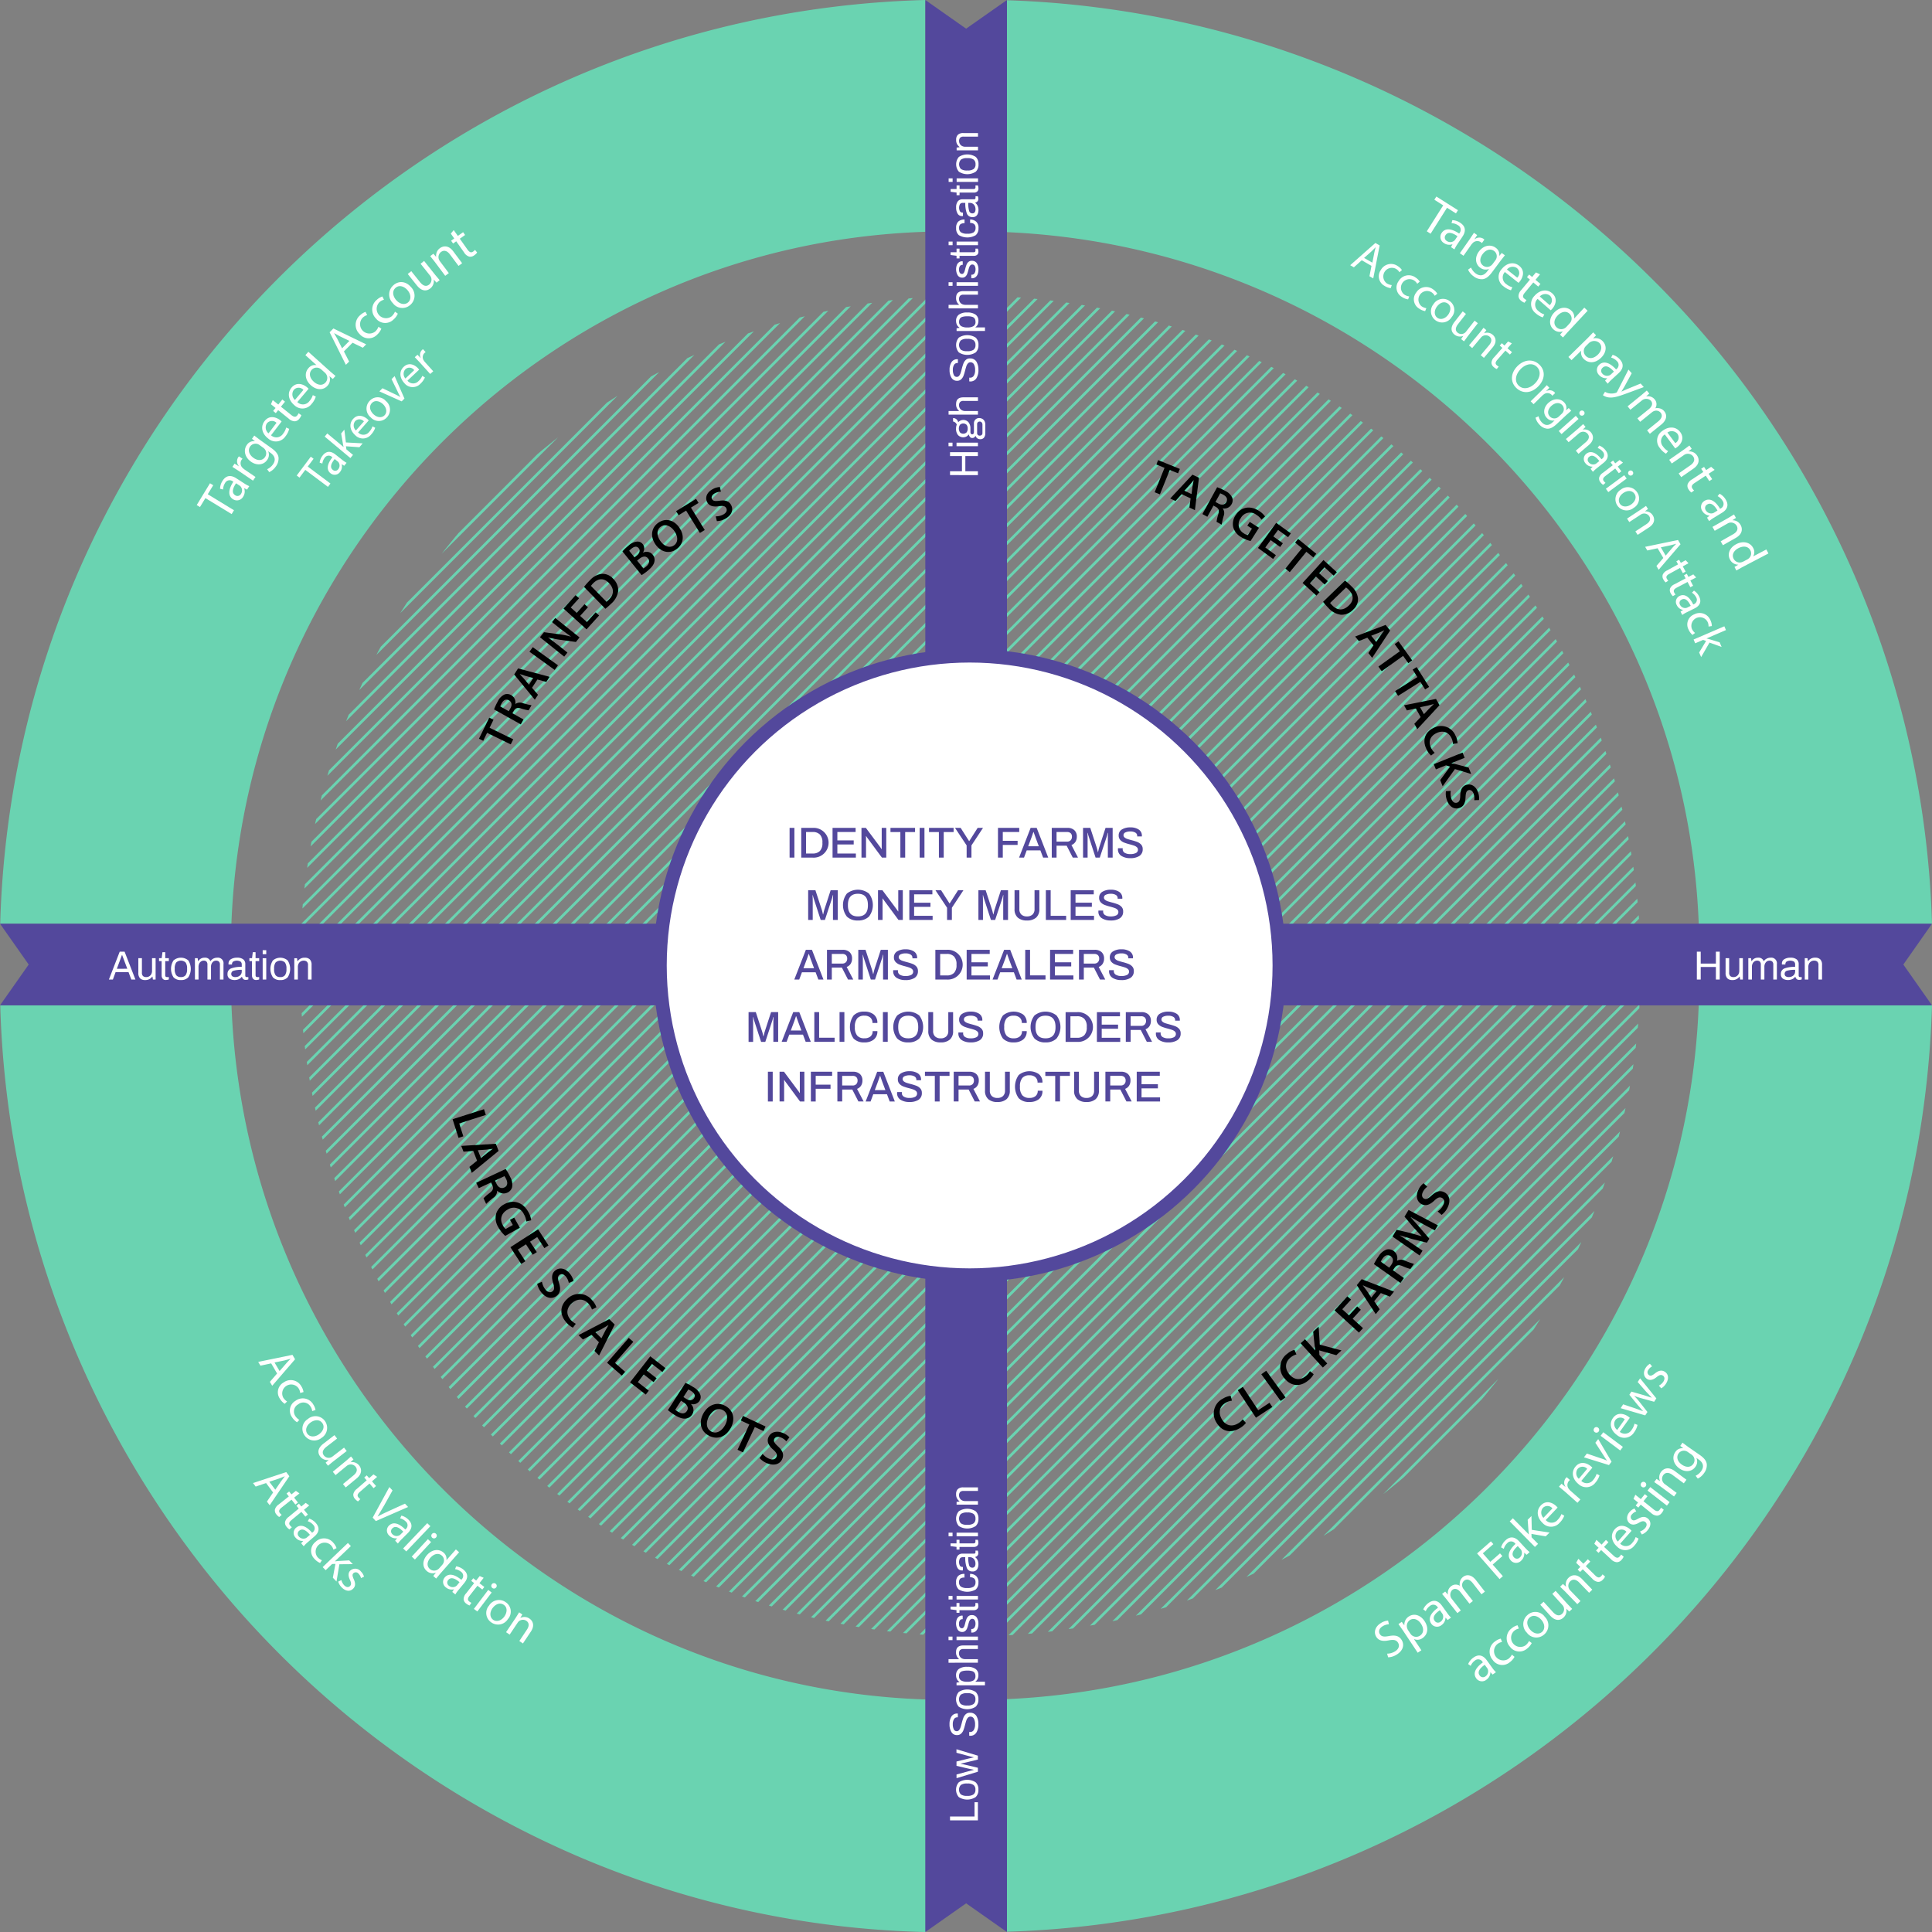
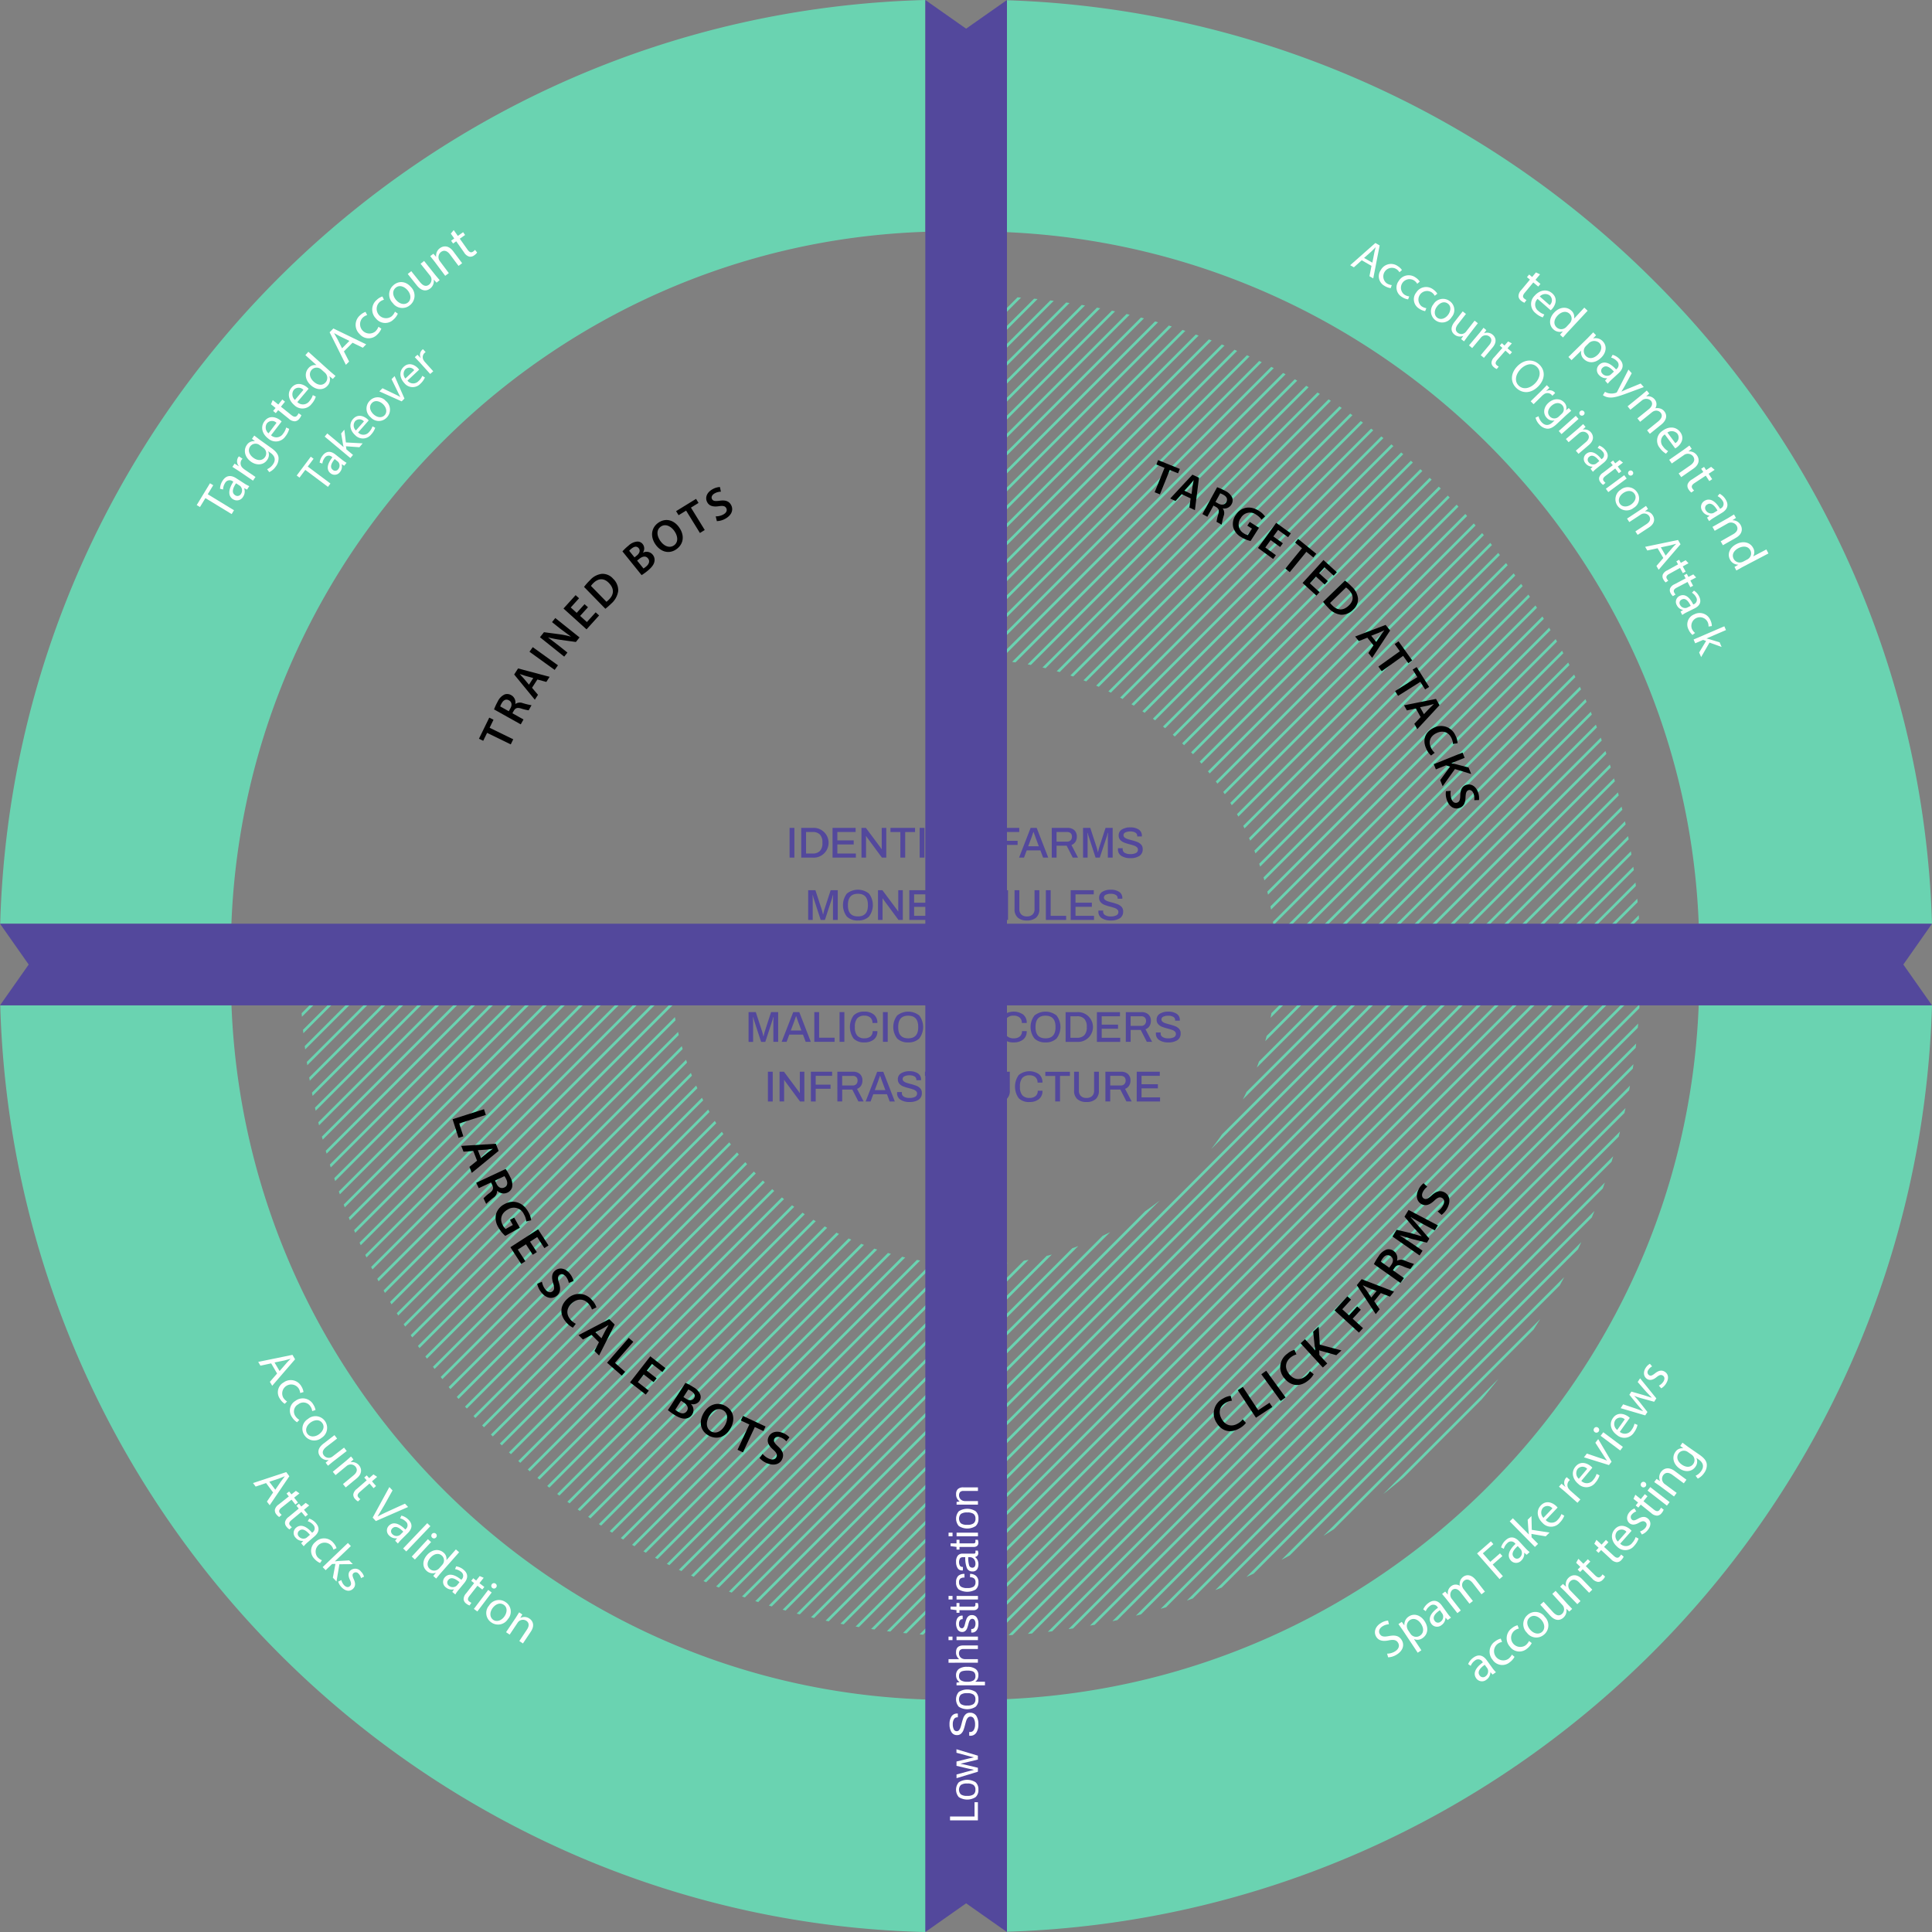
<svg xmlns="http://www.w3.org/2000/svg" width="713.041" height="713.051">
  <rect width="100%" height="100%" fill="#808080" stroke="none" />
  <style>.B{fill:none}.C{stroke:#6ad3b1}.D{stroke-miterlimit:3.999}</style>
  <defs>
    <clipPath id="A">
      <path d="M795.36 373.888h134.846C925.032 245.3 821.72 141.976 693.112 136.8v134.412a111.762 111.762 0 0 1 102.247 102.676z" class="B" />
    </clipPath>
    <clipPath id="B">
      <path d="M693.112 493.995v137.2c128.6-5.173 231.92-108.487 237.086-237.085H795.136a111.79 111.79 0 0 1-102.024 99.875z" class="B" />
    </clipPath>
    <clipPath id="C">
-       <path d="M672.888,271.347V136.795C544.288,141.968,440.976,245.282,435.8,373.88h136.7A111.791,111.791,0,0,1,672.888,271.347Z" class="B" />
-     </clipPath>
+       </clipPath>
    <clipPath id="D">
      <path d="M572.72 394.12H435.8c5.173 128.6 108.487 231.92 237.085 237.086V493.852a111.824 111.824 0 0 1-100.166-99.732z" class="B" />
    </clipPath>
  </defs>
  <path d="M371.537 85.677C510.092 91.777 621.585 203.1 626.952 341h86.087a349.42 349.42 0 0 0-103.427-238.16A353.64 353.64 0 0 0 371.53.088v85.6zM85.405 340.968C90.755 202.05 202.845 90.13 341.567 85.55V0C155.256 4.954 5.312 154.672.072 340.976h85.333zm256.23 286.252C202.9 622.62 90.78 510.34 85.428 370.96H.088C3.916 508.55 87.45 631.34 214.02 685.427a346.32 346.32 0 0 0 127.623 27.624v-85.83zM626.94 370.967C621.58 509.32 510.078 620.98 371.504 627.1v85.85c186.366-5.746 336.035-155.6 341.537-341.984z" fill="#6ad3b1" />
  <g opacity=".998" transform="translate(-324.888 -27.481)" class="B C D">
    <g clip-path="url(#A)">
      <path d="M867.354 196.343l-372 372m368.69-375.32L492.032 565.035m368.692-375.322l-372 372m368.7-375.32l-372 372M854.094 183.1L482.1 555.094m368.694-375.32l-372 372m368.69-375.32L475.462 548.465m368.692-375.322l-372 372m368.7-375.32l-372 372m368.69-375.322L465.52 538.524m368.693-375.322l-372 372M830.894 159.9L458.9 531.894m368.694-375.32l-372 372m368.7-375.32l-372 372m368.69-375.322L448.95 521.954m368.693-375.322l-372 372m368.69-375.322L442.32 515.324m368.693-375.322l-372 372m368.7-375.322l-372 372m368.692-375.32L432.38 505.384m368.693-375.322l-372 372m368.69-375.322L425.75 498.754m368.693-375.322l-372 372m368.7-375.322l-372 372m368.69-375.33L415.8 488.813m368.703-375.32l-372 372m368.69-375.322L409.18 482.192M777.873 106.87L405.87 478.873M774.562 103.55l-372 372m368.69-375.32L399.24 472.243M767.932 96.92l-372 372M764.62 93.6L392.6 465.62M761.302 90.3L389.3 462.302M757.992 86.98l-372 372m368.69-375.32L382.67 455.673M751.362 80.35l-372 372M748.05 77.04l-372 372M744.732 73.73L372.73 445.732M741.42 70.4L369.4 442.42M738.103 67.1L366.1 439.103M734.792 63.78l-372 372M731.48 60.47l-372 372M728.162 57.16L356.16 429.162M724.85 53.84l-372 372M721.532 50.53L349.53 422.532M718.22 47.2L346.2 419.22M714.9 43.9l-372 372M711.592 40.6L339.6 412.592M708.28 37.27l-372 372M704.962 33.96L332.96 405.962M701.65 30.64l-372 372m368.7-375.32l-372 372m368.7-375.322L323.018 396.02M691.7 20.7l-372 372M688.392 17.4L316.4 389.392m368.7-375.314L313.078 386.08M681.77 10.76l-372 372M678.45 7.448L306.448 379.45M675.14 4.13l-372 372M671.83.818l-372 372M668.5-2.492L296.508 369.5M665.2-5.8l-372 372M661.88-9.122L289.878 362.88M658.57-12.44l-372 372m792.88 48.868L707.438 780.44m368.692-375.32l-372 372m368.7-375.322L700.808 773.8M1069.5 398.5l-372 372m368.7-375.322l-372 372m368.7-375.32L690.868 763.87m368.692-375.32l-372 372m368.7-375.322L684.238 757.24m368.692-375.32l-372 372m368.7-375.322l-372 372m368.7-375.32L674.297 747.3M1043 371.978l-372 372m368.7-375.32L667.668 740.67m368.692-375.313l-372 372.003m368.7-375.322l-372 372m368.7-375.32L657.727 730.73m368.693-375.322l-372 372m368.698-375.32l-372 372m368.692-375.32L647.786 720.8m368.694-375.322l-372 372m368.7-375.32L641.157 714.16m368.693-375.322l-372 372m368.698-375.32l-372 372m368.692-375.32L631.216 704.22m368.692-375.323l-372 372M996.6 325.587L624.587 697.6M993.28 322.268l-372 372m368.698-375.32l-372 372m368.692-375.32L614.646 687.65m368.692-375.323l-372 372m368.692-375.32L608.016 681.02m368.692-375.323l-372 372m368.7-375.32l-372 372m368.692-375.32L598.076 671.08m368.692-375.323l-372 372m368.692-375.32L591.446 664.45m368.692-375.323l-372 372m368.7-375.32l-372 372m368.69-375.32L581.505 654.508m368.693-375.32l-372 372m368.692-375.32L574.876 647.88m368.692-375.323l-372 372m368.7-375.32l-372 372m368.69-375.32L564.935 637.938m368.692-375.322l-372 372m368.69-375.32L558.305 631.308m368.693-375.313L554.995 627.998m368.692-375.322l-372 372m368.69-375.32L548.365 621.368m368.692-375.322l-372 372m368.7-375.32l-372 372m368.69-375.32L538.424 611.427m368.692-375.322l-372 372m368.692-375.32L531.795 604.798m368.692-375.322l-372 372m368.7-375.32l-372 372m368.69-375.32L521.854 594.857m368.692-375.322l-372 372m368.69-375.32L515.224 588.227m368.692-375.322l-372 372m368.7-375.32l-372 372m368.69-375.32L505.284 578.287m368.692-375.322l-372 372m368.69-375.32L498.654 571.657" />
    </g>
    <g clip-path="url(#B)">
      <path d="M867.354 196.343l-372 372m368.69-375.32L492.032 565.035m368.692-375.322l-372 372m368.7-375.32l-372 372M854.094 183.1L482.1 555.094m368.694-375.32l-372 372m368.69-375.32L475.462 548.465m368.692-375.322l-372 372m368.7-375.32l-372 372m368.69-375.322L465.52 538.524m368.693-375.322l-372 372M830.894 159.9L458.9 531.894m368.694-375.32l-372 372m368.7-375.32l-372 372m368.69-375.322L448.95 521.954m368.693-375.322l-372 372m368.69-375.322L442.32 515.324m368.693-375.322l-372 372m368.7-375.322l-372 372m368.692-375.32L432.38 505.384m368.693-375.322l-372 372m368.69-375.322L425.75 498.754m368.693-375.322l-372 372m368.7-375.322l-372 372m368.69-375.33L415.8 488.813m368.703-375.32l-372 372m368.69-375.322L409.18 482.192M777.873 106.87L405.87 478.873M774.562 103.55l-372 372m368.69-375.32L399.24 472.243M767.932 96.92l-372 372M764.62 93.6L392.6 465.62M761.302 90.3L389.3 462.302M757.992 86.98l-372 372m368.69-375.32L382.67 455.673M751.362 80.35l-372 372M748.05 77.04l-372 372M744.732 73.73L372.73 445.732M741.42 70.4L369.4 442.42M738.103 67.1L366.1 439.103M734.792 63.78l-372 372M731.48 60.47l-372 372M728.162 57.16L356.16 429.162M724.85 53.84l-372 372M721.532 50.53L349.53 422.532M718.22 47.2L346.2 419.22M714.9 43.9l-372 372M711.592 40.6L339.6 412.592M708.28 37.27l-372 372M704.962 33.96L332.96 405.962M701.65 30.64l-372 372m368.7-375.32l-372 372m368.7-375.322L323.018 396.02M691.7 20.7l-372 372M688.392 17.4L316.4 389.392m368.7-375.314L313.078 386.08M681.77 10.76l-372 372M678.45 7.448L306.448 379.45M675.14 4.13l-372 372M671.83.818l-372 372M668.5-2.492L296.508 369.5M665.2-5.8l-372 372M661.88-9.122L289.878 362.88M658.57-12.44l-372 372m792.88 48.868L707.438 780.44m368.692-375.32l-372 372m368.7-375.322L700.808 773.8M1069.5 398.5l-372 372m368.7-375.322l-372 372m368.7-375.32L690.868 763.87m368.692-375.32l-372 372m368.7-375.322L684.238 757.24m368.692-375.32l-372 372m368.7-375.322l-372 372m368.7-375.32L674.297 747.3M1043 371.978l-372 372m368.7-375.32L667.668 740.67m368.692-375.313l-372 372.003m368.7-375.322l-372 372m368.7-375.32L657.727 730.73m368.693-375.322l-372 372m368.698-375.32l-372 372m368.692-375.32L647.786 720.8m368.694-375.322l-372 372m368.7-375.32L641.157 714.16m368.693-375.322l-372 372m368.698-375.32l-372 372m368.692-375.32L631.216 704.22m368.692-375.323l-372 372M996.6 325.587L624.587 697.6M993.28 322.268l-372 372m368.698-375.32l-372 372m368.692-375.32L614.646 687.65m368.692-375.323l-372 372m368.692-375.32L608.016 681.02m368.692-375.323l-372 372m368.7-375.32l-372 372m368.692-375.32L598.076 671.08m368.692-375.323l-372 372m368.692-375.32L591.446 664.45m368.692-375.323l-372 372m368.7-375.32l-372 372m368.69-375.32L581.505 654.508m368.693-375.32l-372 372m368.692-375.32L574.876 647.88m368.692-375.323l-372 372m368.7-375.32l-372 372m368.69-375.32L564.935 637.938m368.692-375.322l-372 372m368.69-375.32L558.305 631.308m368.693-375.313L554.995 627.998m368.692-375.322l-372 372m368.69-375.32L548.365 621.368m368.692-375.322l-372 372m368.7-375.32l-372 372m368.69-375.32L538.424 611.427m368.692-375.322l-372 372m368.692-375.32L531.795 604.798m368.692-375.322l-372 372m368.7-375.32l-372 372m368.69-375.32L521.854 594.857m368.692-375.322l-372 372m368.69-375.32L515.224 588.227m368.692-375.322l-372 372m368.7-375.32l-372 372m368.69-375.32L505.284 578.287m368.692-375.322l-372 372m368.69-375.32L498.654 571.657" />
    </g>
    <g clip-path="url(#C)">
      <path d="M867.354 196.343l-372 372m368.69-375.32L492.032 565.035m368.692-375.322l-372 372m368.7-375.32l-372 372M854.094 183.1L482.1 555.094m368.694-375.32l-372 372m368.69-375.32L475.462 548.465m368.692-375.322l-372 372m368.7-375.32l-372 372m368.69-375.322L465.52 538.524m368.693-375.322l-372 372M830.894 159.9L458.9 531.894m368.694-375.32l-372 372m368.7-375.32l-372 372m368.69-375.322L448.95 521.954m368.693-375.322l-372 372m368.69-375.322L442.32 515.324m368.693-375.322l-372 372m368.7-375.322l-372 372m368.692-375.32L432.38 505.384m368.693-375.322l-372 372m368.69-375.322L425.75 498.754m368.693-375.322l-372 372m368.7-375.322l-372 372m368.69-375.33L415.8 488.813m368.703-375.32l-372 372m368.69-375.322L409.18 482.192M777.873 106.87L405.87 478.873M774.562 103.55l-372 372m368.69-375.32L399.24 472.243M767.932 96.92l-372 372M764.62 93.6L392.6 465.62M761.302 90.3L389.3 462.302M757.992 86.98l-372 372m368.69-375.32L382.67 455.673M751.362 80.35l-372 372M748.05 77.04l-372 372M744.732 73.73L372.73 445.732M741.42 70.4L369.4 442.42M738.103 67.1L366.1 439.103M734.792 63.78l-372 372M731.48 60.47l-372 372M728.162 57.16L356.16 429.162M724.85 53.84l-372 372M721.532 50.53L349.53 422.532M718.22 47.2L346.2 419.22M714.9 43.9l-372 372M711.592 40.6L339.6 412.592M708.28 37.27l-372 372M704.962 33.96L332.96 405.962M701.65 30.64l-372 372m368.7-375.32l-372 372m368.7-375.322L323.018 396.02M691.7 20.7l-372 372M688.392 17.4L316.4 389.392m368.7-375.314L313.078 386.08M681.77 10.76l-372 372M678.45 7.448L306.448 379.45M675.14 4.13l-372 372M671.83.818l-372 372M668.5-2.492L296.508 369.5M665.2-5.8l-372 372M661.88-9.122L289.878 362.88M658.57-12.44l-372 372m792.88 48.868L707.438 780.44m368.692-375.32l-372 372m368.7-375.322L700.808 773.8M1069.5 398.5l-372 372m368.7-375.322l-372 372m368.7-375.32L690.868 763.87m368.692-375.32l-372 372m368.7-375.322L684.238 757.24m368.692-375.32l-372 372m368.7-375.322l-372 372m368.7-375.32L674.297 747.3M1043 371.978l-372 372m368.7-375.32L667.668 740.67m368.692-375.313l-372 372.003m368.7-375.322l-372 372m368.7-375.32L657.727 730.73m368.693-375.322l-372 372m368.698-375.32l-372 372m368.692-375.32L647.786 720.8m368.694-375.322l-372 372m368.7-375.32L641.157 714.16m368.693-375.322l-372 372m368.698-375.32l-372 372m368.692-375.32L631.216 704.22m368.692-375.323l-372 372M996.6 325.587L624.587 697.6M993.28 322.268l-372 372m368.698-375.32l-372 372m368.692-375.32L614.646 687.65m368.692-375.323l-372 372m368.692-375.32L608.016 681.02m368.692-375.323l-372 372m368.7-375.32l-372 372m368.692-375.32L598.076 671.08m368.692-375.323l-372 372m368.692-375.32L591.446 664.45m368.692-375.323l-372 372m368.7-375.32l-372 372m368.69-375.32L581.505 654.508m368.693-375.32l-372 372m368.692-375.32L574.876 647.88m368.692-375.323l-372 372m368.7-375.32l-372 372m368.69-375.32L564.935 637.938m368.692-375.322l-372 372m368.69-375.32L558.305 631.308m368.693-375.313L554.995 627.998m368.692-375.322l-372 372m368.69-375.32L548.365 621.368m368.692-375.322l-372 372m368.7-375.32l-372 372m368.69-375.32L538.424 611.427m368.692-375.322l-372 372m368.692-375.32L531.795 604.798m368.692-375.322l-372 372m368.7-375.32l-372 372m368.69-375.32L521.854 594.857m368.692-375.322l-372 372m368.69-375.32L515.224 588.227m368.692-375.322l-372 372m368.7-375.32l-372 372m368.69-375.32L505.284 578.287m368.692-375.322l-372 372m368.69-375.32L498.654 571.657" />
    </g>
    <g clip-path="url(#D)">
      <path d="M867.354 196.343l-372 372m368.69-375.32L492.032 565.035m368.692-375.322l-372 372m368.7-375.32l-372 372M854.094 183.1L482.1 555.094m368.694-375.32l-372 372m368.69-375.32L475.462 548.465m368.692-375.322l-372 372m368.7-375.32l-372 372m368.69-375.322L465.52 538.524m368.693-375.322l-372 372M830.894 159.9L458.9 531.894m368.694-375.32l-372 372m368.7-375.32l-372 372m368.69-375.322L448.95 521.954m368.693-375.322l-372 372m368.69-375.322L442.32 515.324m368.693-375.322l-372 372m368.7-375.322l-372 372m368.692-375.32L432.38 505.384m368.693-375.322l-372 372m368.69-375.322L425.75 498.754m368.693-375.322l-372 372m368.7-375.322l-372 372m368.69-375.33L415.8 488.813m368.703-375.32l-372 372m368.69-375.322L409.18 482.192M777.873 106.87L405.87 478.873M774.562 103.55l-372 372m368.69-375.32L399.24 472.243M767.932 96.92l-372 372M764.62 93.6L392.6 465.62M761.302 90.3L389.3 462.302M757.992 86.98l-372 372m368.69-375.32L382.67 455.673M751.362 80.35l-372 372M748.05 77.04l-372 372M744.732 73.73L372.73 445.732M741.42 70.4L369.4 442.42M738.103 67.1L366.1 439.103M734.792 63.78l-372 372M731.48 60.47l-372 372M728.162 57.16L356.16 429.162M724.85 53.84l-372 372M721.532 50.53L349.53 422.532M718.22 47.2L346.2 419.22M714.9 43.9l-372 372M711.592 40.6L339.6 412.592M708.28 37.27l-372 372M704.962 33.96L332.96 405.962M701.65 30.64l-372 372m368.7-375.32l-372 372m368.7-375.322L323.018 396.02M691.7 20.7l-372 372M688.392 17.4L316.4 389.392m368.7-375.314L313.078 386.08M681.77 10.76l-372 372M678.45 7.448L306.448 379.45M675.14 4.13l-372 372M671.83.818l-372 372M668.5-2.492L296.508 369.5M665.2-5.8l-372 372M661.88-9.122L289.878 362.88M658.57-12.44l-372 372m792.88 48.868L707.438 780.44m368.692-375.32l-372 372m368.7-375.322L700.808 773.8M1069.5 398.5l-372 372m368.7-375.322l-372 372m368.7-375.32L690.868 763.87m368.692-375.32l-372 372m368.7-375.322L684.238 757.24m368.692-375.32l-372 372m368.7-375.322l-372 372m368.7-375.32L674.297 747.3M1043 371.978l-372 372m368.7-375.32L667.668 740.67m368.692-375.313l-372 372.003m368.7-375.322l-372 372m368.7-375.32L657.727 730.73m368.693-375.322l-372 372m368.698-375.32l-372 372m368.692-375.32L647.786 720.8m368.694-375.322l-372 372m368.7-375.32L641.157 714.16m368.693-375.322l-372 372m368.698-375.32l-372 372m368.692-375.32L631.216 704.22m368.692-375.323l-372 372M996.6 325.587L624.587 697.6M993.28 322.268l-372 372m368.698-375.32l-372 372m368.692-375.32L614.646 687.65m368.692-375.323l-372 372m368.692-375.32L608.016 681.02m368.692-375.323l-372 372m368.7-375.32l-372 372m368.692-375.32L598.076 671.08m368.692-375.323l-372 372m368.692-375.32L591.446 664.45m368.692-375.323l-372 372m368.7-375.32l-372 372m368.69-375.32L581.505 654.508m368.693-375.32l-372 372m368.692-375.32L574.876 647.88m368.692-375.323l-372 372m368.7-375.32l-372 372m368.69-375.32L564.935 637.938m368.692-375.322l-372 372m368.69-375.32L558.305 631.308m368.693-375.313L554.995 627.998m368.692-375.322l-372 372m368.69-375.32L548.365 621.368m368.692-375.322l-372 372m368.7-375.32l-372 372m368.69-375.32L538.424 611.427m368.692-375.322l-372 372m368.692-375.32L531.795 604.798m368.692-375.322l-372 372m368.7-375.32l-372 372m368.69-375.32L521.854 594.857m368.692-375.322l-372 372m368.69-375.32L515.224 588.227m368.692-375.322l-372 372m368.7-375.32l-372 372m368.69-375.32L505.284 578.287m368.692-375.322l-372 372m368.69-375.32L498.654 571.657" />
    </g>
  </g>
  <g fill="#53489c">
    <path d="M356.564 10.583L341.505 0v713.047l15.06-10.587 15.07 10.59V0z" />
    <path d="M713.04 340.91H0l10.59 15.07L0 371.04h713.04l-10.58-15.06z" />
  </g>
  <g fill="#fff">
    <path d="M350.626 671.84v-1.42h9.045v-5.28h1.24v6.7zm10.47-11.32a3.49 3.49 0 0 1-1.013 2.73 5.75 5.75 0 0 1-6.225 0 4.19 4.19 0 0 1 0-5.46 5.75 5.75 0 0 1 6.224 0 3.49 3.49 0 0 1 1.014 2.73zm-1.1 0a2.06 2.06 0 0 0-.7-1.74c-.68-.417-1.477-.606-2.272-.54h-.12a3.75 3.75 0 0 0-2.273.54c-.933.972-.933 2.508 0 3.48a3.75 3.75 0 0 0 2.273.54h.12c.795.066 1.59-.123 2.272-.54.5-.434.76-1.08.7-1.74zm-6.97-4.245v-1.365l4.47-1.215q.465-.12 1.05-.262l.8-.2v-.075l-1.86-.4-4.47-1.038v-1.6l4.47-1.1q.465-.1 1.05-.233.585-.133.8-.172v-.075q-.225-.045-.8-.18-.575-.135-1.065-.27l-4.47-1.2v-1.3l7.9 2.37v1.44l-4.7 1.14-1.62.36v.06q.2.045.7.142l.93.2 4.7 1.128v1.455zm8.07-19.9c.046 1.07-.214 2.132-.75 3.06a2.57 2.57 0 0 1-2.34 1.185l-.3-.015v-1.4q.015 0 .1.015c.07.01.14.016.2.015.567.024 1.1-.268 1.387-.757.342-.615.506-1.314.472-2.017.043-.746-.11-1.49-.442-2.16a1.4 1.4 0 0 0-1.268-.75c-.35-.01-.686.133-.923.4a2.75 2.75 0 0 0-.578.982q-.2.593-.465 1.6c-.165.68-.368 1.352-.608 2a3.44 3.44 0 0 1-.87 1.3 2.14 2.14 0 0 1-1.522.54 2.28 2.28 0 0 1-2.053-1.133c-.5-.875-.743-1.873-.7-2.88-.045-1 .203-1.99.712-2.85.476-.734 1.3-1.154 2.183-1.1h.18v1.4h-.23a1.35 1.35 0 0 0-1.2.7c-.31.55-.462 1.176-.435 1.807-.028.653.095 1.303.36 1.9.18.436.608.72 1.08.713.328.01.643-.13.855-.382a2.97 2.97 0 0 0 .532-.945q.2-.562.457-1.568c.167-.69.372-1.367.615-2.033.188-.506.488-.962.878-1.335a2.1 2.1 0 0 1 1.508-.547c.948-.074 1.863.363 2.4 1.148a5.63 5.63 0 0 1 .755 3.108zm0-9.2a3.49 3.49 0 0 1-1.013 2.73c-1.896 1.22-4.33 1.22-6.226 0-1.35-1.57-1.35-3.89 0-5.46a5.77 5.77 0 0 1 6.227.005 3.5 3.5 0 0 1 1.012 2.73zm-1.1 0a2.06 2.06 0 0 0-.7-1.74c-.68-.417-1.477-.606-2.272-.54h-.12a3.75 3.75 0 0 0-2.273.54c-.933.972-.933 2.508 0 3.48a3.75 3.75 0 0 0 2.273.54h.12c.795.066 1.59-.123 2.272-.54.497-.433.757-1.078.7-1.735zm-6.97-5.17v-1l1.065-.165v-.1a2.52 2.52 0 0 1-.93-1.028c-.214-.44-.322-.927-.315-1.417a2.8 2.8 0 0 1 1.005-2.31 4.93 4.93 0 0 1 3.12-.81 4.99 4.99 0 0 1 3.1.8c.68.523 1.06 1.344 1.025 2.2.013.487-.073.972-.255 1.425-.176.397-.462.736-.825.975v.1h3.5v1.32zm6.975-3.36a2.25 2.25 0 0 0-.285-1.215 1.66 1.66 0 0 0-.93-.66c-.57-.158-1.163-.23-1.755-.2h-.06c-.602-.02-1.204.052-1.785.2-.387.102-.724.338-.952.667a2.21 2.21 0 0 0-.293 1.208 1.71 1.71 0 0 0 .765 1.545 4.21 4.21 0 0 0 2.265.495h.06a4.1 4.1 0 0 0 2.22-.487c.514-.347.8-.944.75-1.562zm-9.93-4.98v-1.32h3.84v-.1c-.737-.61-1.134-1.537-1.065-2.5q0-2.46 2.685-2.46h5.38v1.32h-5.3c-.477-.053-.954.1-1.312.42a1.79 1.79 0 0 0-.368 1.215 2.06 2.06 0 0 0 .277 1.05 2.01 2.01 0 0 0 .8.765 2.54 2.54 0 0 0 1.23.285h4.673v1.315zm0-8.34v-1.32h1.47v1.32zm2.955 0v-1.32h7.9v1.32zm8.07-6.03a4.5 4.5 0 0 1-.323 1.823c-.173.432-.467.804-.847 1.072-.337.226-.734.346-1.14.345-.12 0-.2 0-.247-.008a.66.66 0 0 0-.082-.007v-1.305h.15a1.17 1.17 0 0 0 1.058-.555 2.65 2.65 0 0 0 .353-1.44c.017-.443-.1-.882-.308-1.268a1.01 1.01 0 0 0-1.576-.215 1.99 1.99 0 0 0-.435.705c-.133.374-.246.754-.338 1.14a11.33 11.33 0 0 1-.45 1.417 2.44 2.44 0 0 1-.668.93 1.69 1.69 0 0 1-1.148.382c-.657.018-1.277-.302-1.643-.847a4.49 4.49 0 0 1-.313-3.849 2.32 2.32 0 0 1 .78-1c.32-.223.7-.34 1.088-.338l.285.015v1.293h-.136c-.338-.006-.66.147-.87.412a2.06 2.06 0 0 0-.345 1.327 1.9 1.9 0 0 0 .323 1.26c.182.224.454.356.742.36a.73.73 0 0 0 .57-.255 1.92 1.92 0 0 0 .36-.63q.135-.375.3-1.05c.126-.514.284-1.02.472-1.515.15-.385.393-.728.705-1 .353-.287.8-.432 1.253-.41a2.07 2.07 0 0 1 1.822.878 4.03 4.03 0 0 1 .608 2.323zm-.015-6.585c.038.45-.14.89-.48 1.185-.34.257-.76.39-1.185.375h-5.304v.96h-1.1v-.975l-2.2-.285v-1.02h2.2v-1.335h1.1v1.335h5.18q.7 0 .7-.66v-.675h.87c.07.164.12.335.15.5a3.11 3.11 0 0 1 .069.576zm-11-2.385v-1.32h1.47v1.32zm2.955 0v-1.32h7.9v1.32zm8.07-6.33c.084.986-.284 1.957-1 2.64-1.932 1.122-4.318 1.12-6.248-.007-.715-.68-1.083-1.65-1-2.633a3.16 3.16 0 0 1 .78-2.37c.647-.544 1.482-.814 2.325-.75v1.35a2.45 2.45 0 0 0-1.535.382c-.358.368-.532.878-.472 1.388a1.84 1.84 0 0 0 .713 1.6c.705.397 1.512.574 2.318.5h.06a4.01 4.01 0 0 0 2.28-.5c.488-.4.747-.998.7-1.62a1.77 1.77 0 0 0-.5-1.418 2.28 2.28 0 0 0-1.508-.427v-1.265a3.27 3.27 0 0 1 2.219.76 2.96 2.96 0 0 1 .878 2.351zm0-6.645c.01.638-.155 1.266-.48 1.815-.388.567-1.057.875-1.74.8-.916.062-1.762-.488-2.078-1.35-.43-1.253-.62-2.576-.562-3.9h-.87c-.392-.026-.776.116-1.057.4a2.84 2.84 0 0 0-.008 2.782 1.13 1.13 0 0 0 .885.412h.18v1.276a2.28 2.28 0 0 1-.33.015c-.657.023-1.276-.31-1.62-.87a4.19 4.19 0 0 1-.57-2.325 3.5 3.5 0 0 1 .615-2.235 2.1 2.1 0 0 1 1.74-.765h4.275a.5.5 0 0 0 .4-.15c.087-.105.133-.24.128-.375v-.6h.852c.132.323.193.67.18 1.02a1.24 1.24 0 0 1-.307.85 1.53 1.53 0 0 1-.813.47v.1c.38.284.68.664.87 1.1a3.7 3.7 0 0 1 .31 1.531zm-1.1-.345c.002-.383-.08-.762-.24-1.1-.153-.346-.398-.643-.708-.86a1.95 1.95 0 0 0-1.148-.33h-.57a10.23 10.23 0 0 0 .307 2.9 1.18 1.18 0 0 0 1.163.967c.355.033.703-.118.922-.4.207-.353.304-.76.28-1.167zm1.08-7.635c.038.45-.14.89-.48 1.185-.34.257-.76.39-1.185.375h-5.3v.96h-1.1v-.975l-2.2-.285v-1.02h2.2v-1.335h1.1v1.335h5.18q.7 0 .7-.66v-.675h.87c.07.164.12.335.15.5a3.11 3.11 0 0 1 .065.585zm-11-2.385v-1.32h1.47v1.32zm2.955 0v-1.32h7.9v1.32zm8.07-6.5a3.49 3.49 0 0 1-1.013 2.73c-1.896 1.22-4.33 1.22-6.226 0-1.35-1.57-1.35-3.89 0-5.46 1.896-1.22 4.33-1.22 6.226 0a3.5 3.5 0 0 1 1.018 2.735zm-1.1 0a2.06 2.06 0 0 0-.7-1.74c-.68-.417-1.477-.606-2.272-.54h-.12a3.75 3.75 0 0 0-2.273.54c-.933.972-.933 2.508 0 3.48a3.75 3.75 0 0 0 2.273.54h.12c.795.066 1.59-.123 2.272-.54a2.06 2.06 0 0 0 .71-1.735zm-6.965-5.17v-1.005l1.065-.15v-.1a3.02 3.02 0 0 1-1.245-2.655c-.044-.67.186-1.327.638-1.823.57-.475 1.308-.704 2.048-.637h5.38v1.32h-5.3c-.477-.053-.954.1-1.312.42a1.79 1.79 0 0 0-.368 1.215 2.06 2.06 0 0 0 .277 1.05 2.01 2.01 0 0 0 .8.765 2.54 2.54 0 0 0 1.23.285h4.673v1.32z" />
-     <path d="M350.625 175.34v-1.42h4.4v-5.6h-4.4v-1.425h10.287v1.425h-4.635v5.6h4.635v1.425zm-.555-10.65v-1.32h1.47v1.32zm2.955 0v-1.32h7.9v1.32zm10.62-4.74c.013.537-.142 1.064-.443 1.508a1.65 1.65 0 0 1-1.462.637 1.68 1.68 0 0 1-1.68-1.27 1.83 1.83 0 0 1-.5.592 1.13 1.13 0 0 1-.713.233c-.346.02-.68-.134-.885-.412a2.55 2.55 0 0 1-.42-.908 2.64 2.64 0 0 1-.885.78 2.6 2.6 0 0 1-3.112-.57 3.6 3.6 0 0 1-.7-2.34 4 4 0 0 1 .27-1.5 1.86 1.86 0 0 0-1.365-1.14v-1.26c.44-.01.87.136 1.215.412a1.97 1.97 0 0 1 .675 1.118c.5-.54 1.186-.845 1.914-.84a2.57 2.57 0 0 1 1.904.863 3.63 3.63 0 0 1 .7 2.347v1.255a.96.96 0 0 0 .18.622.6.6 0 0 0 .93 0 .95.95 0 0 0 .18-.622V156.3a1.95 1.95 0 0 1 .562-1.47 1.89 1.89 0 0 1 1.355-.54 2.47 2.47 0 0 1 1.1.255 2 2 0 0 1 .855.817c.235.434.348.924.33 1.417zm-6.5-1.77a2.06 2.06 0 0 0-.428-1.41 1.76 1.76 0 0 0-2.414 0 2.54 2.54 0 0 0 0 2.82 1.76 1.76 0 0 0 2.414 0 2.06 2.06 0 0 0 .428-1.41zm5.445-1.44c.01-.298-.085-.6-.27-.825a.88.88 0 0 0-.72-.33.96.96 0 0 0-.713.263.94.94 0 0 0-.263.7v3.282a.92.92 0 0 0 .263.695.98.98 0 0 0 .713.255 1.01 1.01 0 0 0 .72-.255.9.9 0 0 0 .27-.69zm-12.5-3.72v-1.32h3.84v-.1a2.95 2.95 0 0 1-1.065-2.495q0-2.46 2.685-2.46h5.382v1.32h-5.3a1.69 1.69 0 0 0-1.312.42 1.79 1.79 0 0 0-.368 1.215 2.06 2.06 0 0 0 .277 1.05 2.01 2.01 0 0 0 .8.765 2.54 2.54 0 0 0 1.23.285h4.673v1.325zm11.025-16.485c.046 1.07-.214 2.132-.75 3.06a2.57 2.57 0 0 1-2.34 1.185l-.3-.015v-1.4q.015 0 .1.015a1.31 1.31 0 0 0 .2.015c.567.023 1.1-.27 1.387-.76.342-.615.506-1.314.472-2.017.043-.746-.1-1.5-.442-2.16a1.4 1.4 0 0 0-1.268-.75c-.35-.01-.686.133-.923.4a2.75 2.75 0 0 0-.578.982q-.2.593-.465 1.6c-.165.68-.368 1.352-.608 2a3.44 3.44 0 0 1-.87 1.305 2.14 2.14 0 0 1-1.52.54 2.28 2.28 0 0 1-2.055-1.125c-.5-.875-.743-1.873-.7-2.88a5.14 5.14 0 0 1 .712-2.85 2.41 2.41 0 0 1 2.183-1.1h.18v1.4h-.23a1.35 1.35 0 0 0-1.2.7 3.38 3.38 0 0 0-.435 1.807c-.028.653.095 1.303.36 1.9a1.15 1.15 0 0 0 1.08.713c.328.01.643-.13.855-.382a2.97 2.97 0 0 0 .532-.945q.2-.562.457-1.568c.167-.7.372-1.367.615-2.033.188-.506.488-.962.878-1.335a2.1 2.1 0 0 1 1.508-.552 2.66 2.66 0 0 1 2.4 1.15c.547.942.8 2.022.755 3.1zm0-9.2a3.49 3.49 0 0 1-1.013 2.73c-1.896 1.22-4.33 1.22-6.226 0-1.35-1.57-1.35-3.9 0-5.46 1.896-1.22 4.33-1.22 6.226 0 .72.72 1.1 1.72 1.013 2.735zm-1.1 0a2.06 2.06 0 0 0-.7-1.74c-.68-.417-1.477-.606-2.272-.54h-.12a3.75 3.75 0 0 0-2.273.54c-.933.972-.933 2.508 0 3.48a3.75 3.75 0 0 0 2.273.54h.12a3.76 3.76 0 0 0 2.272-.54c.5-.432.76-1.077.705-1.735zm-6.97-5.17v-1L354.1 121v-.1a2.52 2.52 0 0 1-.93-1.028 3.16 3.16 0 0 1-.315-1.417 2.8 2.8 0 0 1 1.005-2.31 4.93 4.93 0 0 1 3.12-.81 4.99 4.99 0 0 1 3.1.8c.68.523 1.06 1.344 1.025 2.2a3.55 3.55 0 0 1-.255 1.425c-.176.397-.462.736-.825.975v.1h3.5v1.32zm6.975-3.36a2.25 2.25 0 0 0-.285-1.215 1.66 1.66 0 0 0-.93-.66 5.53 5.53 0 0 0-1.755-.2H357a6.11 6.11 0 0 0-1.785.205c-.387.102-.724.338-.952.667a2.21 2.21 0 0 0-.293 1.208 1.71 1.71 0 0 0 .765 1.545 4.21 4.21 0 0 0 2.265.495h.06a4.1 4.1 0 0 0 2.22-.487c.5-.345.795-.935.75-1.548zm-9.93-4.98v-1.32h3.84v-.1c-.737-.6-1.134-1.537-1.065-2.5q0-2.46 2.685-2.46h5.382v1.32h-5.3a1.69 1.69 0 0 0-1.312.42 1.79 1.79 0 0 0-.368 1.215 2.06 2.06 0 0 0 .277 1.05 2.01 2.01 0 0 0 .8.765 2.54 2.54 0 0 0 1.23.285h4.673v1.315zm0-8.34v-1.32h1.47v1.32zm2.955 0v-1.32h7.9v1.32zm8.07-6.03a4.5 4.5 0 0 1-.323 1.823 2.4 2.4 0 0 1-.847 1.072 2.04 2.04 0 0 1-1.14.345c-.12 0-.2 0-.247-.008-.027-.004-.055-.006-.082-.007v-1.3h.15a1.17 1.17 0 0 0 1.058-.555 2.65 2.65 0 0 0 .353-1.44 2.49 2.49 0 0 0-.308-1.268 1.01 1.01 0 0 0-1.576-.215 1.99 1.99 0 0 0-.435.705 11.05 11.05 0 0 0-.338 1.14 11.15 11.15 0 0 1-.45 1.417c-.146.358-.375.677-.668.93a1.69 1.69 0 0 1-1.148.382 1.92 1.92 0 0 1-1.642-.846 4.49 4.49 0 0 1-.314-3.85 2.31 2.31 0 0 1 .78-1c.32-.223.7-.34 1.088-.338l.285.015v1.293h-.136c-.338-.006-.66.147-.87.412a2.06 2.06 0 0 0-.345 1.327 1.9 1.9 0 0 0 .323 1.26c.182.224.454.356.742.36a.73.73 0 0 0 .57-.255 1.92 1.92 0 0 0 .36-.63q.135-.375.3-1.05c.126-.514.284-1.02.472-1.515.15-.385.393-.728.705-1 .353-.287.8-.432 1.253-.4a2.07 2.07 0 0 1 1.822.88 4.02 4.02 0 0 1 .608 2.325zm-.015-6.585a1.41 1.41 0 0 1-.48 1.185 1.86 1.86 0 0 1-1.185.37h-5.303v.96h-1.1V94.4l-2.2-.285v-1.02h2.2v-1.33h1.1V93.1h5.18q.705 0 .7-.66v-.675h.87a2.36 2.36 0 0 1 .15.5 3.11 3.11 0 0 1 .068.585zm-11-2.385v-1.32h1.47v1.32zm2.955 0v-1.32h7.9v1.32zm8.07-6.33a3.26 3.26 0 0 1-1 2.64 6.21 6.21 0 0 1-6.248-.007 3.26 3.26 0 0 1-1-2.633 3.16 3.16 0 0 1 .78-2.37c.647-.544 1.482-.814 2.325-.75v1.35a2.45 2.45 0 0 0-1.535.382c-.358.368-.532.878-.472 1.388a1.84 1.84 0 0 0 .713 1.6 3.98 3.98 0 0 0 2.318.5h.06a4.01 4.01 0 0 0 2.28-.5 1.9 1.9 0 0 0 .7-1.62 1.77 1.77 0 0 0-.5-1.418c-.436-.316-.97-.468-1.508-.427v-1.265c.8-.03 1.6.244 2.22.765a2.96 2.96 0 0 1 .878 2.355zm0-6.645c.01.638-.155 1.266-.48 1.815-.4.565-1.058.87-1.74.795-.916.062-1.763-.488-2.078-1.35-.43-1.253-.62-2.576-.562-3.9h-.87c-.392-.026-.776.116-1.057.4a2.84 2.84 0 0 0-.008 2.782 1.13 1.13 0 0 0 .885.412h.18v1.27a2.27 2.27 0 0 1-.33.015c-.657.023-1.276-.3-1.62-.87a4.19 4.19 0 0 1-.57-2.325 3.5 3.5 0 0 1 .615-2.235 2.1 2.1 0 0 1 1.74-.765h4.275a.5.5 0 0 0 .4-.15.56.56 0 0 0 .128-.375v-.6h.852a2.45 2.45 0 0 1 .18 1.02 1.24 1.24 0 0 1-.308.855 1.53 1.53 0 0 1-.812.47v.1c.38.284.68.663.87 1.1a3.7 3.7 0 0 1 .31 1.545zm-1.1-.345a2.55 2.55 0 0 0-.24-1.1c-.16-.338-.4-.64-.712-.855a1.95 1.95 0 0 0-1.148-.33h-.57a10.23 10.23 0 0 0 .307 2.9 1.18 1.18 0 0 0 1.163.967c.355.033.703-.118.922-.4a2.06 2.06 0 0 0 .283-1.172zm1.085-7.64a1.41 1.41 0 0 1-.48 1.185 1.86 1.86 0 0 1-1.185.375h-5.303v.96h-1.1v-.975l-2.2-.285v-1.02h2.2V68.43h1.1v1.335h5.18q.705 0 .7-.66v-.675h.87a2.36 2.36 0 0 1 .15.5 3.11 3.11 0 0 1 .068.585zm-11-2.385v-1.32h1.47v1.32zm2.955 0v-1.32h7.9v1.32zm8.07-6.5a3.49 3.49 0 0 1-1.013 2.73c-1.896 1.22-4.33 1.22-6.226 0-1.35-1.57-1.35-3.9 0-5.46 1.896-1.22 4.33-1.22 6.226 0a3.49 3.49 0 0 1 1.013 2.74zm-1.1 0a2.06 2.06 0 0 0-.7-1.74c-.68-.417-1.477-.606-2.272-.54h-.12a3.75 3.75 0 0 0-2.273.54c-.933.972-.933 2.508 0 3.48a3.75 3.75 0 0 0 2.273.54h.12a3.76 3.76 0 0 0 2.272-.54 2.06 2.06 0 0 0 .705-1.73zm-6.97-5.165V54.47l1.065-.15v-.1a3.02 3.02 0 0 1-1.245-2.655c-.044-.67.186-1.327.638-1.823.57-.475 1.308-.704 2.048-.637h5.38v1.32h-5.3a1.69 1.69 0 0 0-1.312.42 1.79 1.79 0 0 0-.368 1.215 2.06 2.06 0 0 0 .277 1.05 2.01 2.01 0 0 0 .8.765 2.54 2.54 0 0 0 1.23.285h4.673v1.32zm273.192 295.758h1.425v4.4h5.6v-4.4h1.42v10.286h-1.42v-4.635h-5.6v4.635h-1.425zm13.065 10.47c-.67.044-1.327-.186-1.823-.638-.475-.57-.704-1.308-.637-2.048v-5.384h1.32v5.3a1.69 1.69 0 0 0 .42 1.313 1.8 1.8 0 0 0 1.215.367 2.06 2.06 0 0 0 1.05-.278 2.01 2.01 0 0 0 .765-.812c.197-.38.295-.803.285-1.23v-4.66h1.32v7.886h-1.005l-.15-1.065h-.1a3.02 3.02 0 0 1-2.66 1.249zm5.925-8.07h1.005l.15 1.065h.1a2.65 2.65 0 0 1 2.37-1.245 1.99 1.99 0 0 1 2.04 1.245h.1c.265-.395.63-.713 1.057-.922a3.09 3.09 0 0 1 1.393-.323 2.08 2.08 0 0 1 2.325 2.385v5.68h-1.32v-5.445a1.55 1.55 0 0 0-.375-1.193 1.49 1.49 0 0 0-1.035-.338 1.69 1.69 0 0 0-1.335.63 2.49 2.49 0 0 0-.54 1.68v4.666h-1.32v-5.445a1.6 1.6 0 0 0-.36-1.193 1.43 1.43 0 0 0-1.02-.338 1.72 1.72 0 0 0-.945.277 1.97 1.97 0 0 0-.7.8 2.72 2.72 0 0 0-.262 1.23v4.67h-1.32zm14.64 8.07c-.638.01-1.266-.155-1.815-.48-.567-.388-.874-1.057-.8-1.74a2.07 2.07 0 0 1 1.35-2.078 10.55 10.55 0 0 1 3.9-.562v-.87c.026-.392-.116-.776-.4-1.057a2.84 2.84 0 0 0-2.783-.008c-.264.218-.415.543-.412.885v.18h-1.27a2.61 2.61 0 0 1-.015-.33c-.023-.657.3-1.276.87-1.62a4.19 4.19 0 0 1 2.325-.57 3.5 3.5 0 0 1 2.235.615 2.1 2.1 0 0 1 .765 1.74v4.275a.5.5 0 0 0 .15.4.56.56 0 0 0 .375.128h.6v.852a2.45 2.45 0 0 1-1.02.18 1.23 1.23 0 0 1-.855-.308 1.54 1.54 0 0 1-.47-.812h-.1c-.284.38-.663.68-1.1.87-.485.213-1 .318-1.54.3zm.345-1.1a2.64 2.64 0 0 0 1.11-.24 2.07 2.07 0 0 0 .855-.712 1.95 1.95 0 0 0 .33-1.148v-.57a10.23 10.23 0 0 0-2.9.307 1.18 1.18 0 0 0-.968 1.163c-.033.355.118.703.4.922a2.06 2.06 0 0 0 1.173.283zm5.85-6.97h1l.15 1.065h.1a3.02 3.02 0 0 1 2.665-1.245c.67-.044 1.327.187 1.822.638a2.8 2.8 0 0 1 .638 2.048v5.38h-1.32v-5.3a1.68 1.68 0 0 0-.42-1.312 1.79 1.79 0 0 0-1.215-.368 2.06 2.06 0 0 0-1.05.277 2.01 2.01 0 0 0-.765.8 2.54 2.54 0 0 0-.285 1.23v4.673h-1.32zm-621.9-2.4h1.8l4 10.286h-1.515l-1.035-2.745h-4.77l-1.005 2.745h-1.47zm2.8 6.3l-1.905-5.06h-.075l-.675 1.83-1.2 3.24zm6.535 4.17c-.67.045-1.33-.186-1.825-.638-.475-.57-.704-1.308-.637-2.048v-5.384h1.32v5.3a1.69 1.69 0 0 0 .42 1.313 1.8 1.8 0 0 0 1.215.367 2.06 2.06 0 0 0 1.05-.278 2.01 2.01 0 0 0 .765-.8c.197-.38.295-.803.285-1.23v-4.672h1.32v7.886h-1l-.15-1.065h-.108a3.02 3.02 0 0 1-2.655 1.249zm7.7-.015a1.41 1.41 0 0 1-1.185-.48 1.87 1.87 0 0 1-.375-1.185v-5.3h-.96v-1.1h.975l.285-2.2h1.025v2.2h1.33v1.1h-1.33v5.18q0 .705.66.7h.675v.87a2.25 2.25 0 0 1-.51.15 3.11 3.11 0 0 1-.585.065zm5.55.015c-1.014.076-2-.294-2.73-1.013-1.22-1.896-1.22-4.33 0-6.226 1.57-1.35 3.9-1.35 5.46 0 1.22 1.896 1.22 4.33 0 6.226a3.49 3.49 0 0 1-2.73 1.013zm0-1.1a2.06 2.06 0 0 0 1.74-.7 3.74 3.74 0 0 0 .54-2.272v-.12c.067-.796-.122-1.592-.54-2.273-.972-.933-2.508-.933-3.48 0a3.76 3.76 0 0 0-.54 2.273v.12a3.76 3.76 0 0 0 .54 2.272 2.06 2.06 0 0 0 1.74.7zm5.175-6.97h1.005l.15 1.065h.1a2.65 2.65 0 0 1 2.375-1.245 1.99 1.99 0 0 1 2.04 1.245h.1c.265-.395.63-.713 1.057-.922a3.1 3.1 0 0 1 1.388-.323 2.08 2.08 0 0 1 2.325 2.385v5.68h-1.32v-5.445a1.55 1.55 0 0 0-.375-1.193 1.49 1.49 0 0 0-1.035-.338 1.69 1.69 0 0 0-1.335.63 2.49 2.49 0 0 0-.54 1.68v4.666h-1.32v-5.445a1.6 1.6 0 0 0-.36-1.193 1.43 1.43 0 0 0-1.02-.338 1.72 1.72 0 0 0-.945.277 1.97 1.97 0 0 0-.7.8c-.182.384-.272.805-.263 1.23v4.67h-1.317zm14.64 8.07c-.638.01-1.266-.155-1.815-.48-.565-.4-.87-1.058-.795-1.74a2.07 2.07 0 0 1 1.35-2.078 10.55 10.55 0 0 1 3.9-.562v-.87c.026-.392-.116-.776-.4-1.057a2.84 2.84 0 0 0-2.783-.008c-.264.218-.416.543-.413.885v.18h-1.274a2.6 2.6 0 0 1-.015-.33c-.023-.657.3-1.276.87-1.62a4.19 4.19 0 0 1 2.325-.57 3.5 3.5 0 0 1 2.235.615 2.1 2.1 0 0 1 .765 1.74v4.275a.5.5 0 0 0 .15.4.56.56 0 0 0 .375.128h.6v.852a2.45 2.45 0 0 1-1.02.18 1.23 1.23 0 0 1-.855-.308 1.53 1.53 0 0 1-.47-.816h-.1a2.74 2.74 0 0 1-1.1.87c-.485.214-1 .32-1.54.314zm.345-1.1a2.64 2.64 0 0 0 1.11-.24 2.07 2.07 0 0 0 .855-.712 1.95 1.95 0 0 0 .33-1.148v-.57a10.23 10.23 0 0 0-2.9.307 1.18 1.18 0 0 0-.967 1.163c-.033.355.118.703.4.922a2.06 2.06 0 0 0 1.172.283zm7.635 1.085a1.41 1.41 0 0 1-1.18-.48c-.258-.34-.392-.758-.38-1.185v-5.3h-.96v-1.1h.975l.285-2.2h1.02v2.2h1.335v1.1h-1.335v5.18q0 .705.66.7h.675v.87a2.25 2.25 0 0 1-.51.15 3.1 3.1 0 0 1-.585.065zm2.385-11h1.32v1.47h-1.32zm0 2.955h1.32v7.886h-1.32zm6.495 8.07c-1.014.076-2-.294-2.73-1.013-1.22-1.896-1.22-4.33 0-6.226a4.19 4.19 0 0 1 5.46 0 5.75 5.75 0 0 1 0 6.224 3.49 3.49 0 0 1-2.73 1.015zm0-1.1a2.06 2.06 0 0 0 1.74-.7 3.74 3.74 0 0 0 .54-2.272v-.12c.067-.796-.122-1.592-.54-2.273-.972-.933-2.508-.933-3.48 0a3.76 3.76 0 0 0-.54 2.273v.12a3.76 3.76 0 0 0 .54 2.272 2.06 2.06 0 0 0 1.74.7zm5.175-6.97h1.005l.15 1.065h.1a3.02 3.02 0 0 1 2.66-1.245c.67-.044 1.327.186 1.823.638a2.8 2.8 0 0 1 .637 2.048v5.38h-1.32v-5.3a1.68 1.68 0 0 0-.42-1.312 1.79 1.79 0 0 0-1.215-.368 2.06 2.06 0 0 0-1.055.28 2.01 2.01 0 0 0-.765.8 2.54 2.54 0 0 0-.285 1.23v4.67h-1.32zm424.028-277.86l-3.27-2.077.748-1.178 7.967 5.046-.748 1.178-3.287-2.077-6.065 9.582-1.4-.9zm2.877 15.42l.533-1.027-.048-.032c-1.035.367-2.185.206-3.08-.43a2.62 2.62 0 0 1-.979-3.558 1.37 1.37 0 0 1 .12-.183c1.234-1.838 3.542-1.75 6.463.23l.1-.16a1.89 1.89 0 0 0-.167-2.658c-.114-.105-.243-.194-.382-.263a4.47 4.47 0 0 0-2.364-.756l.294-1.122a5.7 5.7 0 0 1 2.953 1c2.324 1.552 1.823 3.518.812 5.046l-1.9 2.84a11.98 11.98 0 0 0-1.09 1.91zm2.388-4.02c-1.488-1.043-3.375-1.926-4.37-.446a1.47 1.47 0 0 0 .236 2.067c.058.047.12.1.183.127a2.28 2.28 0 0 0 2.69-.04 1.75 1.75 0 0 0 .374-.39zm4.5 1.12l1.576-2.38 1.194.836-.987 1.5.064.048a2.74 2.74 0 0 1 3.223-.183 2.2 2.2 0 0 1 .35.318l-.908 1.278a2.4 2.4 0 0 0-.43-.374 2.34 2.34 0 0 0-3.056.462c-.184.183-.355.38-.5.6l-2.8 3.987-1.345-.947zm12.997 5.918l-1.56 1.974-3.168 4.266c-1.25 1.68-2.348 2.467-3.542 2.58a4.85 4.85 0 0 1-3.327-1.106 5.89 5.89 0 0 1-1.99-2.419l1.1-.772c.367.87.964 1.624 1.727 2.18 1.37 1 2.9 1.043 4.274-.812l.613-.82-.032-.024a3.26 3.26 0 0 1-3.247-.5c-1.822-1.353-1.974-3.868-.47-5.9 1.846-2.5 4.52-2.7 6.2-1.45.988.647 1.512 1.808 1.345 2.977l.032.024.883-1.06zm-3.534 1.87a2.35 2.35 0 0 0 .374-.661 2.39 2.39 0 0 0-.82-2.794c-1.273-.947-2.985-.55-4.242 1.154-1.074 1.44-1.234 3.184.207 4.25.85.627 2 .63 2.865.008a3.19 3.19 0 0 0 .637-.629zm3.53 4.3c-1.106 1.178-1.052 3.027.12 4.14a2.59 2.59 0 0 0 .366.294 6.04 6.04 0 0 0 2.276 1.2l-.517 1.106a7.48 7.48 0 0 1-2.738-1.45c-1.923-1.335-2.4-3.976-1.068-5.9a3.44 3.44 0 0 1 .406-.493c1.72-2.165 4.338-2.857 6.423-1.2 2.34 1.854 1.33 4.4.287 5.722q-.25.3-.525.573zm4.56 2.085c.948-.9.996-2.38.106-3.33l-.006-.006a2.73 2.73 0 0 0-.223-.207 2.76 2.76 0 0 0-3.677.533z" />
    <path d="M568.386 101.25l-1.68 2.022 1.823 1.52-.812.97-1.823-1.52-3.152 3.8c-.724.868-.9 1.568-.175 2.157.247.2.52.4.812.533l-.74 1a4.05 4.05 0 0 1-1.281-.772 2.3 2.3 0 0 1-.93-1.687 3.39 3.39 0 0 1 1.027-2.244l3.2-3.836-1.1-.907.812-.97 1.1.907 1.4-1.68zm-.908 9.058a2.92 2.92 0 0 0-.089 4.13l.01.01c.1.112.226.215.35.3a6.07 6.07 0 0 0 2.213 1.313l-.573 1.082a7.5 7.5 0 0 1-2.658-1.576 4.24 4.24 0 0 1-.779-5.944l.007-.01c.13-.17.274-.33.43-.478 1.823-2.077 4.473-2.634 6.48-.883 2.244 1.966 1.114 4.465 0 5.73a7.02 7.02 0 0 1-.549.541zm4.457 2.316a2.36 2.36 0 0 0 .26-3.329l-.005-.006-.207-.215a2.76 2.76 0 0 0-3.7.35zm14.008 2.06l-7.537 8.086-1.552 1.783-1.1-1.02 1.027-1.2-.032-.032a3.38 3.38 0 0 1-3.5-.812c-1.616-1.5-1.584-4.035.3-6.073 2.06-2.236 4.72-2.316 6.35-.8a3.05 3.05 0 0 1 1.059 2.9l.032.024 3.725-4zm-6.677 4.712a2.98 2.98 0 0 0 .422-.565c.6-.993.406-2.26-.438-3.048-1.258-1.17-3.04-.764-4.417.716-1.265 1.353-1.64 3.1-.326 4.322a2.5 2.5 0 0 0 3.136.215 3.07 3.07 0 0 0 .541-.47zm6.67 5.413l2.077-2.15 1.043 1.074-1.067 1.154.024.024c1.288-.326 2.652.087 3.542 1.074 1.544 1.576 1.377 4.075-.613 6.025-2.348 2.3-4.9 2.006-6.415.47a3.22 3.22 0 0 1-.947-3.016l-.024-.024-3.55 3.478-1.154-1.17zm-.6 2.88a3.94 3.94 0 0 0-.43.525c-.62 1.005-.47 2.304.358 3.144 1.234 1.257 2.97.98 4.465-.485 1.313-1.3 1.76-3.072.525-4.33a2.88 2.88 0 0 0-3.8.04zm7.05 12.8l.748-.875-.04-.04a3.41 3.41 0 0 1-2.9-1.13c-1.05-.983-1.105-2.632-.122-3.682.048-.056.1-.1.15-.15 1.624-1.5 3.852-.875 6.224 1.735l.135-.127c.407-.287.684-.724.768-1.215s-.03-.995-.316-1.402l-.006-.01a1.73 1.73 0 0 0-.3-.334 4.5 4.5 0 0 0-2.117-1.289l.55-1.02a5.67 5.67 0 0 1 2.642 1.655c1.894 2.053.955 3.852-.4 5.094l-2.515 2.316a12.5 12.5 0 0 0-1.512 1.6zm3.263-3.35c-1.2-1.36-2.833-2.65-4.14-1.45a1.47 1.47 0 0 0-.259 2.064l.15.167c.653.75 1.716.987 2.626.6a1.7 1.7 0 0 0 .454-.287zm6.57.612l-2.762 5.062-1.027 1.67.024.032 1.823-.812 5.237-2.157 1.154 1.32-6.555 2.412c-3.144 1.162-4.9 1.608-6.383 1.393a4.6 4.6 0 0 1-2.149-.828l.78-1.234a4.47 4.47 0 0 0 1.568.565 5.06 5.06 0 0 0 2.316-.16 1.38 1.38 0 0 0 .39-.159 1.19 1.19 0 0 0 .255-.366l4.13-8.086zm3.685 7.983l1.878-1.608.915 1.13-1.1.987.032.048a3.16 3.16 0 0 1 3.112 1.178 2.72 2.72 0 0 1 .2 3.168l.024.032a3.72 3.72 0 0 1 1.568.048 3.06 3.06 0 0 1 1.767 1.17c.756.94 1.266 2.833-1.2 4.83l-4.186 3.382-1.02-1.265 4.027-3.247c1.37-1.106 1.8-2.268.947-3.3a2.15 2.15 0 0 0-2.412-.581 2.92 2.92 0 0 0-.732.422l-4.393 3.55-1.02-1.265 4.258-3.438c1.13-.915 1.552-2.077.748-3.064-.902-.88-2.32-.946-3.3-.15l-4.3 3.462-1.02-1.265zm8.525 14.61a2.93 2.93 0 0 0-.955 4.035 2.17 2.17 0 0 0 .28.374 5.95 5.95 0 0 0 1.894 1.751l-.788.94a7.33 7.33 0 0 1-2.268-2.1 4.24 4.24 0 0 1 .485-5.978l.008-.007a6.22 6.22 0 0 1 .517-.382c2.213-1.655 4.927-1.647 6.518.493 1.783 2.4.15 4.6-1.2 5.6a6.93 6.93 0 0 1-.653.422zm3.868 3.2a2.36 2.36 0 0 0 .95-3.2v-.006a2.57 2.57 0 0 0-.159-.255 2.76 2.76 0 0 0-3.693-.438zm3.207 2.364l2-1.472.844 1.2-1.186.94.024.032c1.243-.123 2.452.455 3.136 1.5.724 1.035 1.226 3.08-1.353 4.87l-4.48 3.12-.947-1.37 4.33-3.008c1.2-.844 1.9-2 1-3.28-.797-1.057-2.293-1.283-3.367-.5L617 171.058l-.947-1.36zm11.31 7.497l-2.2 1.45 1.3 2-1.06.7-1.313-2-4.123 2.714c-.947.63-1.3 1.242-.8 2.022.173.273.382.522.62.74l-1 .748a4.03 4.03 0 0 1-1-1.106 2.32 2.32 0 0 1-.406-1.886 3.41 3.41 0 0 1 1.632-1.846l4.17-2.746-.78-1.178 1.058-.7.78 1.178 1.83-1.2zm-2.8 17.653l.915-.716-.032-.048a3.42 3.42 0 0 1-2.618-1.687 2.6 2.6 0 0 1 .6-3.628l.013-.01.183-.12c1.894-1.146 3.948-.1 5.762 2.937l.16-.1c.953-.42 1.385-1.535.964-2.488-.06-.14-.14-.27-.23-.4-.44-.718-1.07-1.3-1.823-1.68l.74-.9c.938.5 1.718 1.235 2.252 2.15 1.456 2.388.175 3.963-1.393 4.9l-2.92 1.783a13.46 13.46 0 0 0-1.791 1.265zm3.86-2.634c-.907-1.568-2.252-3.168-3.772-2.244a1.47 1.47 0 0 0-.648 1.975v.007a1.42 1.42 0 0 0 .112.183 2.29 2.29 0 0 0 2.459 1.1 1.91 1.91 0 0 0 .5-.191zm3.97 2.744l2.117-1.3.732 1.28-1.273.828.016.032c1.25-.01 2.402.677 2.985 1.783.62 1.1.94 3.184-1.8 4.736l-4.75 2.7-.82-1.45 4.584-2.6c1.28-.724 2.077-1.807 1.3-3.168a2.44 2.44 0 0 0-3.311-.82l-4.783 2.714-.82-1.45zm14.828 13.1l-9.78 5.125-2.053 1.162-.692-1.32 1.37-.8-.016-.032a3.37 3.37 0 0 1-3.032-1.934c-1.027-1.958-.16-4.33 2.3-5.62 2.682-1.425 5.213-.62 6.248 1.353a3.06 3.06 0 0 1 .048 3.088l.016.032 4.825-2.534zm-7.847 2.236a2.88 2.88 0 0 0 .581-.39 2.44 2.44 0 0 0 .589-3.016c-.8-1.52-2.6-1.727-4.4-.788-1.64.86-2.58 2.372-1.743 3.956a2.5 2.5 0 0 0 2.889 1.242 3.41 3.41 0 0 0 .669-.263zM502.577 96.058l-2.9 2.6-1.36-.78 9.288-8.2 1.584.907-2.364 12.16-1.4-.8.748-3.82zm3.924.883l.684-3.494c.15-.8.35-1.48.533-2.157l-.032-.016-1.568 1.552-2.682 2.372zm6.773 9.4a5.63 5.63 0 0 1-2.316-.852c-1.94-1.062-2.653-3.495-1.592-5.436.08-.15.17-.293.27-.43a4.29 4.29 0 0 1 5.818-1.679 3.76 3.76 0 0 1 .374.239c.628.374 1.168.88 1.584 1.48l-.915.82a3.55 3.55 0 0 0-1.3-1.265c-1.472-.78-3.296-.3-4.18 1.123s-.525 3.267.82 4.25c.554.34 1.176.556 1.823.63zm6.416 4.156c-.822-.127-1.605-.437-2.292-.907a4 4 0 0 1-1.458-5.466 3.71 3.71 0 0 1 .28-.414c1.194-2.036 3.8-2.723 5.85-1.536a3.72 3.72 0 0 1 .374.247 5.02 5.02 0 0 1 1.544 1.52l-.94.8a3.52 3.52 0 0 0-1.273-1.3 3.17 3.17 0 0 0-4.32 1.2c-.78 1.38-.422 3.12.836 4.083a4.33 4.33 0 0 0 1.807.676zm6.286 4.33a5.66 5.66 0 0 1-2.268-.963 4 4 0 0 1-1.307-5.5 3.52 3.52 0 0 1 .294-.414c1.248-2.004 3.883-2.62 5.9-1.377a3.75 3.75 0 0 1 .374.263 5.11 5.11 0 0 1 1.5 1.56l-.955.772c-.288-.545-.714-1.006-1.234-1.337a3.18 3.18 0 0 0-3.638 5.19 4.32 4.32 0 0 0 1.783.724zm9.79 2.205a4.11 4.11 0 0 1-5.654 1.389c-.966-.586-1.652-1.54-1.897-2.643a4.15 4.15 0 0 1 .597-3.2l.23-.294c1.175-1.94 3.7-2.564 5.643-1.393l.366.247a4 4 0 0 1 .979 5.555l-.266.338zm-5.444-3.876c-1.1 1.488-1.05 3.24.15 4.123 1.178.86 2.873.406 4-1.13.844-1.154 1.337-3.032-.127-4.1s-3.072-.183-4.02 1.106zm11.366 10.974l-1.36 1.854-1.074-.836.772-1.138-.032-.024a3.18 3.18 0 0 1-3.16-.478c-1.043-.812-1.838-2.364-.024-4.7l3.032-3.884 1.2.94-2.865 3.677c-.987 1.257-1.266 2.412-.167 3.27a2.15 2.15 0 0 0 3.04-.39l3.183-4.075 1.2.94zm4.433-1.352l1.4-1.8 1.043.867-.828 1.122.024.016a3.1 3.1 0 0 1 3.152.573c.9.748 1.838 2.443-.016 4.656l-3.223 3.86-1.178-.98 3.112-3.725c.868-1.043 1.2-2.236.1-3.16a2.25 2.25 0 0 0-3.12.366l-3.247 3.884-1.178-.987zm11.858 3.944l-1.6 1.815 1.647 1.44-.772.875-1.648-1.45-2.992 3.406c-.692.788-.86 1.425-.215 1.982.222.2.468.37.732.5l-.708.907a3.67 3.67 0 0 1-1.154-.74 2.11 2.11 0 0 1-.812-1.576 3.09 3.09 0 0 1 1-2.037l3.032-3.446-.98-.86.772-.875.98.86 1.33-1.512zm9.845 15.774c-2.794 2.913-6.04 2.762-8.2.692-2.236-2.15-2.15-5.38.3-7.943 2.58-2.682 5.93-2.85 8.2-.677 2.3 2.2 2.104 5.416-.3 7.928zm-6.7-6.16c-1.735 1.807-2.308 4.37-.6 6s4.242 1 6.08-.915c1.608-1.68 2.42-4.282.6-6.033-1.815-1.735-4.306-.923-6.1.94zm7.934 7.716l1.823-1.894.94.955-1.146 1.194.048.048c.96-.532 2.152-.384 2.953.366a1.91 1.91 0 0 1 .27.35l-1.027 1a2.71 2.71 0 0 0-.326-.414 2.15 2.15 0 0 0-2.841-.088 4.42 4.42 0 0 0-.557.454l-3.2 3.152-1.067-1.074zm10.833 7.537l-1.743 1.528-3.566 3.343c-1.4 1.32-2.54 1.846-3.63 1.75a4.43 4.43 0 0 1-2.825-1.544 5.52 5.52 0 0 1-1.409-2.523l1.114-.517c.2.845.605 1.623 1.2 2.252 1.074 1.146 2.45 1.425 4-.032l.684-.645-.024-.024a2.99 2.99 0 0 1-2.857-.995c-1.425-1.52-1.154-3.828.55-5.42 2.085-1.95 4.537-1.7 5.858-.287a2.79 2.79 0 0 1 .724 2.921l.024.024.98-.82zm-3.5 1.114a2.23 2.23 0 0 0 .167-3.2c-1-1.066-2.618-.987-4.035.342-1.2 1.13-1.64 2.682-.5 3.884a2.25 2.25 0 0 0 2.595.485c.25-.118.478-.277.676-.47zm-1.1 6.375l6.28-5.6 1.02 1.138-6.28 5.6zm9.177-5.905c-.4.347-.988.312-1.336-.078s-.312-.988.078-1.336a.94.94 0 0 1 1.321.04l.032.032a.91.91 0 0 1-.027 1.284h-.005a.47.47 0 0 0-.064.054zm-1.862 4.88l1.687-1.536.883 1.035-1 .963.024.024a3.1 3.1 0 0 1 3.008 1.09c.748.9 1.393 2.714-.8 4.592l-3.826 3.266-.995-1.162 3.693-3.152c1.035-.875 1.568-2 .63-3.1a2.16 2.16 0 0 0-2.523-.541c-.223.095-.43.224-.613.382l-3.852 3.287-.995-1.17zm4.433 14.97l.748-.756-.032-.04c-1 .03-1.97-.426-2.587-1.226a2.4 2.4 0 0 1 .127-3.39c.047-.046.098-.088.15-.127 1.592-1.273 3.6-.557 5.6 2l.135-.1c.817-.5 1.077-1.568.58-2.388a2 2 0 0 0-.255-.326 4.2 4.2 0 0 0-1.862-1.321l.573-.907c.917.337 1.72.926 2.316 1.7 1.608 2.014.63 3.6-.692 4.656l-2.46 1.974a11.55 11.55 0 0 0-1.488 1.369zm3.223-2.865c-1.02-1.33-2.435-2.618-3.7-1.6-.298.202-.503.515-.57.868a1.36 1.36 0 0 0 .212 1.017l.12.15a2.08 2.08 0 0 0 2.372.708c.158-.056.306-.136.438-.24zm8.724.58l-1.926 1.464 1.33 1.743-.93.708-1.33-1.743-3.613 2.754c-.828.637-1.122 1.226-.6 1.9a3.65 3.65 0 0 0 .621.645l-.867.748a3.9 3.9 0 0 1-.987-.955 2.14 2.14 0 0 1-.493-1.7 3.13 3.13 0 0 1 1.385-1.8l3.645-2.794-.8-1.043.93-.708.788 1.043 1.608-1.226zm-6.32 9.646l6.78-5 .907 1.234-6.78 5zm9.7-5.022a.95.95 0 0 1-1.301-.22.95.95 0 0 1 .18-1.308.93.93 0 0 1 1.3.153v.006c.008.016.024.024.032.04a.91.91 0 0 1-.143 1.273c-.022.02-.046.04-.072.056zm.6 12.053c-1.74 1.46-4.335 1.237-5.8-.5-.72-.868-1.056-2-.936-3.1s.688-2.144 1.575-2.84h.005l.3-.207a4.1 4.1 0 0 1 5.785.5l.01.01a3.6 3.6 0 0 1 .263.35 3.99 3.99 0 0 1-.86 5.571 3.26 3.26 0 0 1-.351.225zm-3.908-5.42c-1.512 1.06-2.037 2.73-1.178 3.956.836 1.2 2.595 1.305 4.147.215 1.17-.82 2.244-2.443 1.2-3.924s-2.857-1.17-4.17-.247zm6.56 6.027l1.87-1.305.74 1.138-1.114.836.016.032a3.1 3.1 0 0 1 2.849 1.464c.645.98 1.05 2.873-1.37 4.457l-4.2 2.754-.844-1.28 4.067-2.658c1.138-.74 1.807-1.783 1.02-2.993-.707-.995-2.078-1.242-3.088-.557l-4.234 2.77-.836-1.28zm6.152 14.32l-3.8.828-.8-1.353 12.13-2.523.93 1.576-8.07 9.407-.82-1.393 2.54-2.953zm2.977 2.714l2.324-2.706c.525-.613 1.043-1.122 1.536-1.608l-.016-.032-2.133.565-3.5.732z" />
    <path d="M623.17 207.87l-2.117 1.17 1.06 1.918-1.02.565-1.058-1.918-3.97 2.2c-.915.5-1.3 1.05-.875 1.8.142.262.316.505.517.724l-.963.62a3.72 3.72 0 0 1-.836-1.09c-.335-.523-.422-1.166-.24-1.76a3.1 3.1 0 0 1 1.632-1.58l4.02-2.228-.63-1.138 1.02-.565.63 1.146 1.767-.98zm2.824 5.243l-2.14 1.13 1.02 1.942-1.027.54-1.02-1.942-4.02 2.117c-.923.485-1.313 1.027-.915 1.783a3.34 3.34 0 0 0 .5.74l-.987.6a4.01 4.01 0 0 1-.82-1.106c-.322-.528-.395-1.172-.2-1.76a3.1 3.1 0 0 1 1.663-1.544l4.064-2.15-.6-1.154 1.035-.54.6 1.154 1.8-.94zm-5.754 12.607l.9-.58-.024-.048a3.13 3.13 0 0 1-2.268-1.751c-.676-1.135-.304-2.603.83-3.28l.013-.008.175-.1c1.823-.907 3.63.215 5.062 3.144l.16-.08c.903-.312 1.385-1.295 1.077-2.2v-.008a1.8 1.8 0 0 0-.183-.374 4.3 4.3 0 0 0-1.536-1.687l.748-.764a5.23 5.23 0 0 1 1.9 2.15c1.146 2.308-.15 3.645-1.663 4.4l-2.825 1.4a11.91 11.91 0 0 0-1.743 1.027zm3.75-2.117c-.716-1.512-1.823-3.08-3.287-2.348-.694.277-1.032 1.065-.756 1.76a1.4 1.4 0 0 0 .088.183 2.1 2.1 0 0 0 2.173 1.194 1.94 1.94 0 0 0 .477-.135zm.65 10.723a5.58 5.58 0 0 1-1.456-2 4 4 0 0 1 1.679-5.4 4.78 4.78 0 0 1 .462-.207 4.28 4.28 0 0 1 5.77 1.815 3.87 3.87 0 0 1 .191.414 5.1 5.1 0 0 1 .5 2.109l-1.218.183c.03-.615-.102-1.227-.382-1.775-.835-1.54-2.76-2.112-4.3-1.277a3.18 3.18 0 0 0-1.464 3.892c.27.6.67 1.113 1.17 1.528zm5.2 1.294l.016.032c.358.072.8.2 1.17.3l3.645 1.122.724 1.7-4.468-1.62-3.088 5.356-.732-1.7 2.563-4.266-1.106-.374-2.913 1.25-.6-1.393 11.35-4.88.6 1.393zm-78.966 382.404l-.772-.844-.048.032c-.016 1.083-.556 2.092-1.45 2.706-.523.44-1.2.652-1.88.593a2.6 2.6 0 0 1-1.748-.9 2.04 2.04 0 0 1-.127-.167c-1.28-1.767-.406-3.876 2.435-5.905l-.1-.15c-.486-.902-1.612-1.24-2.514-.753l-.01.005c-.13.07-.25.157-.358.255a4.45 4.45 0 0 0-1.512 1.926l-.94-.66a5.51 5.51 0 0 1 1.934-2.388c2.236-1.616 3.892-.485 4.95.987l1.974 2.738a12.72 12.72 0 0 0 1.393 1.671zm-2.9-3.6c-1.472 1.02-2.937 2.467-1.9 3.892a1.46 1.46 0 0 0 2 .493 1.37 1.37 0 0 0 .175-.127c.805-.557 1.16-1.568.883-2.507-.052-.17-.13-.33-.23-.478zm10.986-2.937a6.08 6.08 0 0 1-1.743 1.99 4.29 4.29 0 0 1-6.047-.491 4.47 4.47 0 0 1-.326-.438 4.6 4.6 0 0 1 .549-6.471l.4-.294a5.58 5.58 0 0 1 2.093-1.019l.47 1.242c-.653.1-1.265.4-1.775.812a3.4 3.4 0 0 0-.352 4.795l.01.012a3.41 3.41 0 0 0 4.425.629 4.64 4.64 0 0 0 1.329-1.584zm6.352-5.085c-.408.795-1 1.5-1.7 2.03a4.3 4.3 0 0 1-6.065-.342 5.72 5.72 0 0 1-.334-.422c-.806-.9-1.216-2.106-1.14-3.32s.63-2.35 1.54-3.154h.005l.382-.3a5.39 5.39 0 0 1 2.069-1.059l.5 1.218a3.76 3.76 0 0 0-1.75.86c-1.324 1.203-1.5 3.226-.383 4.63s3.115 1.7 4.593.702a4.76 4.76 0 0 0 1.289-1.608zm4.83-9.678c1.738 1.717 1.756 4.517.04 6.256a4.57 4.57 0 0 1-.35.318 4.3 4.3 0 0 1-6.065-.414l-.255-.318c-1.736-1.713-1.758-4.5-.048-6.248l.35-.318a4.28 4.28 0 0 1 6.047.355l.28.37zm-5.4 4.728c1.28 1.5 3.12 1.9 4.346.86 1.194-1.02 1.13-2.9-.2-4.457-.995-1.17-2.84-2.15-4.314-.9s-.955 3.184.16 4.5zm13.797-9.432l1.7 1.775-1.074.98-1.054-1.027-.032.024a3.43 3.43 0 0 1-1.082 3.255c-1.05.955-2.84 1.512-4.974-.844l-3.55-3.916 1.218-1.106 3.36 3.7c1.154 1.273 2.316 1.783 3.43.78a2.3 2.3 0 0 0 .182-3.248l-.03-.03-3.725-4.115 1.218-1.106zm-.996-4.728l-1.75-1.7 1.05-1 1.106 1 .032-.024a3.33 3.33 0 0 1 .963-3.3c.9-.868 2.817-1.68 4.974.55l3.75 3.884-1.178 1.138-3.62-3.75c-1-1.05-2.244-1.544-3.36-.47-.723.723-.893 1.83-.422 2.738a2.37 2.37 0 0 0 .454.629l3.773 3.916-1.178 1.138zm4.983-11.982l1.846 1.823 1.655-1.67.9.875-1.655 1.68 3.47 3.43c.8.788 1.472 1 2.117.35a3.4 3.4 0 0 0 .589-.756l.93.812c-.2.448-.5.853-.86 1.194a2.28 2.28 0 0 1-1.743.78c-.834-.12-1.593-.547-2.125-1.2l-3.5-3.462-.987.995-.9-.875.987-.995-1.544-1.52zm6.67-7l1.9 1.76 1.6-1.735.923.852-1.6 1.727 3.58 3.3c.828.764 1.5.955 2.125.287a3.57 3.57 0 0 0 .565-.772l.955.78c-.198.452-.476.865-.82 1.218a2.28 2.28 0 0 1-1.719.836 3.34 3.34 0 0 1-2.157-1.13l-3.62-3.35-.955 1.027-.923-.852.955-1.027-1.592-1.472zm8.77 1.407a2.91 2.91 0 0 0 4.1.1 2.08 2.08 0 0 0 .3-.342 5.9 5.9 0 0 0 1.3-2.189l1.074.565a7.27 7.27 0 0 1-1.576 2.626 4.2 4.2 0 0 1-5.89.748 4.01 4.01 0 0 1-.47-.422c-2.038-1.807-2.587-4.433-.844-6.4 1.95-2.213 4.417-1.082 5.66.016a6.59 6.59 0 0 1 .533.55zm2.308-4.385a2.33 2.33 0 0 0-3.281-.275l-.014.012-.215.207c-.852 1.12-.707 2.706.334 3.653zm5-.116a4.34 4.34 0 0 0 1.894-1.242c.764-.915.67-1.735.1-2.213-.6-.5-1.234-.422-2.356.223-1.488.875-2.666.883-3.5.2-1.114-.94-1.28-2.6-.032-4.1.493-.603 1.135-1.066 1.862-1.345l.653 1.082c-.62.207-1.17.58-1.592 1.082-.544.48-.597 1.3-.118 1.855l.007.007a1.22 1.22 0 0 0 .088.088c.573.478 1.178.28 2.276-.334 1.464-.82 2.587-.93 3.613-.072 1.218 1.02 1.3 2.682-.1 4.33a5.05 5.05 0 0 1-2.1 1.552zm-1.718-13.556l2.022 1.624 1.472-1.838.98.78-1.473 1.83 3.8 3.056c.875.7 1.568.852 2.14.135a3.66 3.66 0 0 0 .51-.812l1 .716a3.92 3.92 0 0 1-.74 1.273 2.29 2.29 0 0 1-1.647.955c-.842-.032-1.64-.382-2.236-.98l-3.844-3.088-.875 1.1-.98-.78.876-1.1-1.686-1.356zm3.628-4.53c.444.343.526.98.184 1.424s-.98.526-1.424.184a1 1 0 0 1-.217-1.4c.01-.015.02-.028.032-.04a.97.97 0 0 1 1.354-.228l.007.005c.017.022.04.04.064.055zm8.023 8.548l-7.14-5.536 1-1.3 7.14 5.54zm-2.676-7.3l-2.014-1.393.868-1.17 1.257.812.024-.032c-.5-1.126-.35-2.442.414-3.414.748-1 2.5-2.117 5-.28l4.338 3.223-.98 1.32-4.186-3.1c-1.17-.868-2.467-1.154-3.4.088a2.33 2.33 0 0 0 .04 2.77 2.22 2.22 0 0 0 .549.541l4.37 3.24-.98 1.32zm8.413-15.926l2 1.48 4.314 2.993c1.7 1.178 2.515 2.244 2.658 3.414a4.79 4.79 0 0 1-.987 3.319 5.9 5.9 0 0 1-2.332 2.045l-.8-1.05a5.09 5.09 0 0 0 2.093-1.775c.955-1.385.94-2.9-.93-4.194l-.828-.573-.024.032a3.2 3.2 0 0 1-.4 3.223c-1.273 1.838-3.756 2.077-5.818.645-2.508-1.75-2.8-4.378-1.608-6.078a3.01 3.01 0 0 1 2.9-1.425l.024-.032-1.074-.836zm1.966 3.43c-1.07-.793-2.58-.57-3.375.5-.008.016-.024.032-.032.048-.9 1.3-.446 2.96 1.273 4.155 1.457 1 3.184 1.122 4.194-.342a2.41 2.41 0 0 0-.08-2.833c-.18-.234-.4-.436-.645-.6zm-110.97 74.434a5.72 5.72 0 0 0 2.913-.836c1.417-.875 1.783-2.133 1.114-3.207-.62-1-1.544-1.218-3.335-.883-2.133.454-3.772.215-4.7-1.3-1.027-1.67-.414-3.757 1.67-5.046a5.72 5.72 0 0 1 2.69-.939l.318 1.36a4.93 4.93 0 0 0-2.348.748c-1.464.907-1.48 2.125-1.027 2.85.62 1 1.576 1.1 3.406.748 2.244-.422 3.7-.1 4.672 1.456 1.02 1.655.684 3.836-1.846 5.4a6.46 6.46 0 0 1-3.152 1zm5.882-8.5l-1.7-2.42 1.226-.82.923 1.25.032-.024a3.56 3.56 0 0 1 1.7-3.24c1.823-1.2 4.2-.58 5.73 1.7 1.8 2.706 1.042 5.14-.732 6.32a3.15 3.15 0 0 1-3.1.358l-.032.024 2.714 4.1-1.353.9zm2.7 1.1a3.8 3.8 0 0 0 .43.517 2.54 2.54 0 0 0 3.12.239c1.448-.963 1.5-2.706.35-4.425-1-1.512-2.65-2.268-4.1-1.313-.977.7-1.363 1.954-.94 3.072a2.56 2.56 0 0 0 .278.62zm13.768-5.02l-.764-.852-.048.032c-.022 1.084-.568 2.1-1.465 2.7a2.58 2.58 0 0 1-3.621-.318 1.73 1.73 0 0 1-.135-.183c-1.273-1.775-.4-3.876 2.46-5.9l-.1-.15c-.486-.907-1.615-1.25-2.523-.764a2.01 2.01 0 0 0-.366.255 4.44 4.44 0 0 0-1.52 1.918l-.93-.66c.414-.96 1.1-1.785 1.95-2.38 2.244-1.608 3.892-.462 4.942 1l1.965 2.746a12.59 12.59 0 0 0 1.385 1.671zm-2.88-3.613c-1.48 1-2.953 2.45-1.934 3.884a1.45 1.45 0 0 0 .886.663c.37.095.766.038 1.096-.158l.008-.005a1.53 1.53 0 0 0 .183-.127 2.25 2.25 0 0 0 .9-2.5 1.61 1.61 0 0 0-.23-.478zm2.386-4.127l-1.56-1.886 1.138-.883.955 1.1.048-.032c-.2-1.167.263-2.352 1.218-3.056a2.69 2.69 0 0 1 3.136-.143l.032-.024a3.61 3.61 0 0 1 .072-1.544c.182-.694.598-1.304 1.178-1.727.947-.732 2.825-1.2 4.75 1.265l3.27 4.194-1.266.987-3.144-4.035c-1.067-1.37-2.213-1.807-3.255-.987-.686.58-.93 1.53-.613 2.372a2.5 2.5 0 0 0 .406.724l3.438 4.4-1.266.987-3.327-4.266c-.883-1.13-2.03-1.568-3.016-.8a2.46 2.46 0 0 0-.2 3.263l3.35 4.3-1.265.987zm11.35-16.83l5.1-4.465.9 1.027-3.876 3.4 2.754 3.144 3.582-3.136.883 1-3.583 3.14 3.757 4.282-1.226 1.074zm18.297.506l-.868-.748-.04.04c.1 1.078-.304 2.144-1.114 2.865a2.57 2.57 0 0 1-3.631.133l-.006-.006c-.056-.048-.1-.1-.15-.15-1.48-1.608-.867-3.8 1.7-6.16l-.127-.135a1.86 1.86 0 0 0-2.595-.438 2.43 2.43 0 0 0-.334.3 4.51 4.51 0 0 0-1.273 2.093l-1-.54a5.67 5.67 0 0 1 1.632-2.6c2.03-1.878 3.8-.947 5.03.374l2.3 2.483a13.28 13.28 0 0 0 1.576 1.488zm-3.3-3.223c-1.345 1.194-2.618 2.8-1.425 4.1a1.46 1.46 0 0 0 2.045.247 1.42 1.42 0 0 0 .159-.151c.742-.646.975-1.702.573-2.6a1.76 1.76 0 0 0-.287-.446zm4.1-4.306l.024-.024c-.064-.382-.1-.883-.15-1.3l-.3-4.075 1.4-1.382.112 5.094 6.566 1-1.425 1.4-5.26-.9.056 1.257 2.388 2.42-1.162 1.138-9.3-9.447 1.162-1.138zm6.233-5.3a2.9 2.9 0 0 0 4.091.255 2.45 2.45 0 0 0 .318-.334 5.94 5.94 0 0 0 1.393-2.133l1.043.613a7.29 7.29 0 0 1-1.671 2.563 4.2 4.2 0 0 1-5.913.517 4.66 4.66 0 0 1-.454-.446c-1.974-1.886-2.42-4.53-.6-6.44 2.037-2.133 4.457-.907 5.66.24a5.76 5.76 0 0 1 .517.565zm2.475-4.3a2.35 2.35 0 0 0-3.287-.39 2.49 2.49 0 0 0-.223.2 2.73 2.73 0 0 0 .191 3.669zm4.582-6.213l-2.165-1.807.947-1.074 1.37 1.13.048-.056a2.7 2.7 0 0 1 .167-3.184c.103-.118.22-.222.35-.3l1.162 1.027a2.63 2.63 0 0 0-.414.382 2.31 2.31 0 0 0 .127 3.048 4.28 4.28 0 0 0 .525.565l3.62 3.188-1.074 1.218zm6.072-3.932a2.9 2.9 0 0 0 4.1-.008 2.19 2.19 0 0 0 .3-.358 6.04 6.04 0 0 0 1.25-2.221l1.082.533a7.33 7.33 0 0 1-1.5 2.666 4.19 4.19 0 0 1-5.854.909l-.012-.01c-.17-.127-.333-.265-.485-.414-2.093-1.75-2.714-4.36-1.02-6.383 1.894-2.268 4.393-1.2 5.667-.135a7.18 7.18 0 0 1 .557.533zm2.18-4.457c-.415-.462-.997-.74-1.618-.774s-1.23.182-1.7.597a2.53 2.53 0 0 0-.207.207 2.72 2.72 0 0 0 .43 3.645zm-.12-5.636l5.094 1.735c.77.244 1.528.528 2.268.852l.032-.048c-.462-.62-.9-1.3-1.353-2.03l-2.913-4.5 1.06-1.353 4.927 8.357-.963 1.234-9.232-2.865zm4.14-9.542a1.02 1.02 0 0 1 .395.67c.038.267-.033.538-.195.753-.338.448-.974.54-1.425.207a1 1 0 0 1-.239-1.393c.008-.016.024-.032.032-.048.3-.44.9-.555 1.34-.256l.012.01c.03.015.056.034.08.058zm8.166 8.4l-7.235-5.412.987-1.313 7.235 5.412zm-.16-6.873a2.9 2.9 0 0 0 4.083-.334c.1-.118.2-.243.27-.374.517-.685.883-1.47 1.074-2.308l1.122.454a7.39 7.39 0 0 1-1.289 2.778 4.2 4.2 0 0 1-5.778 1.353c-.178-.113-.348-.238-.5-.374-2.22-1.584-3.04-4.14-1.512-6.28 1.7-2.4 4.282-1.536 5.635-.573a6.08 6.08 0 0 1 .59.485zm1.83-4.616a2.34 2.34 0 0 0-3.308.085 2.61 2.61 0 0 0-.183.223 2.72 2.72 0 0 0 .716 3.605z" />
    <path d="M599.054 518.293l4.5 1.512 2.778 1 .032-.048-1.958-2.236-3.056-3.757.748-1.162 4.552 1.3 2.913.94.032-.048-2.077-2.18-3.1-3.558.883-1.36 6 7.4-.812 1.25-4.37-1.2c-.992-.264-1.97-.58-2.93-.947l-.024.032c.73.733 1.416 1.5 2.053 2.324l2.8 3.566-.82 1.25-9.065-2.658zm13.188-6.9c.686-.347 1.266-.872 1.68-1.52.62-1.02.4-1.815-.24-2.2-.67-.406-1.28-.223-2.292.58-1.337 1.1-2.5 1.28-3.43.724-1.25-.748-1.663-2.38-.653-4.043a4.56 4.56 0 0 1 1.624-1.608l.812.963a3.53 3.53 0 0 0-1.4 1.313 1.32 1.32 0 0 0 .167 1.854l.1.08c.645.4 1.2.1 2.2-.677 1.32-1.035 2.412-1.313 3.558-.62 1.36.82 1.68 2.46.573 4.3-.443.766-1.076 1.405-1.838 1.854zM98.2 547.348l-3.836 1.3-.987-1.3 12.27-4.043 1.146 1.528-7.26 10.7-1.02-1.345 2.284-3.36zm3.406 2.46l2.094-3.072 1.4-1.854-.024-.032-2.14.844-3.54 1.178zm8.92 1.36l-1.974 1.568 1.417 1.8-.955.748-1.417-1.8-3.7 2.945c-.852.676-1.146 1.305-.6 2 .2.247.412.466.66.653l-.9.8a3.89 3.89 0 0 1-1.05-.963 2.24 2.24 0 0 1-.549-1.767c.216-.787.718-1.465 1.4-1.9l3.75-2.977-.852-1.066.955-.748.844 1.066 1.647-1.3zm3.603 4.442l-1.942 1.608 1.457 1.76-.94.772-1.457-1.767-3.645 3.008c-.844.692-1.122 1.32-.557 2.006a3.42 3.42 0 0 0 .677.645l-.876.82c-.412-.248-.774-.572-1.066-.955a2.23 2.23 0 0 1-.58-1.76 3.26 3.26 0 0 1 1.369-1.934l3.693-3.048-.86-1.043.93-.772.867 1.05 1.624-1.337zm-2.983 13.952l.748-.82-.04-.04a3.28 3.28 0 0 1-2.743-1.178 2.5 2.5 0 0 1-.006-3.536l.006-.006a1.37 1.37 0 0 1 .159-.143c1.608-1.385 3.717-.716 5.92 1.862l.135-.12a1.81 1.81 0 0 0 .517-2.507 2.16 2.16 0 0 0-.278-.334 4.4 4.4 0 0 0-1.99-1.3l.557-.963c.963.32 1.82.897 2.475 1.67 1.76 2.037.8 3.725-.533 4.88l-2.483 2.15c-.54.454-1.042.952-1.5 1.5zm3.247-3.112c-1.114-1.337-2.634-2.634-3.932-1.52a1.42 1.42 0 0 0-.31 1.974 1.34 1.34 0 0 0 .143.167c.604.737 1.615.998 2.5.645a1.7 1.7 0 0 0 .446-.263zm3.74 10.4c-.797-.35-1.506-.87-2.077-1.528-.856-.843-1.306-2.016-1.232-3.215s.663-2.308 1.616-3.04c1.745-1.74 4.57-1.737 6.3.008a4.29 4.29 0 0 1 .31.35 5.36 5.36 0 0 1 1.154 1.942l-1.154.565a3.75 3.75 0 0 0-.939-1.655 3.31 3.31 0 0 0-4.681.072l-.007.008c-1.145 1.18-1.25 3.02-.247 4.322a4.59 4.59 0 0 0 1.64 1.162zm5.494-.643l.024.032 1.258-.127 3.97-.23 1.33 1.393-4.95.04-1.067 6.367-1.345-1.4.947-5.1-1.218.04-2.388 2.284-1.1-1.138 9.312-8.906 1.1 1.138zm2.373 6.948c.167.727.528 1.395 1.043 1.934.82.82 1.616.8 2.125.28.533-.533.5-1.154-.016-2.292-.724-1.512-.637-2.65.1-3.4a2.7 2.7 0 0 1 3.816.146v.005a1.23 1.23 0 0 1 .135.159 4.4 4.4 0 0 1 1.146 1.91l-1.106.533a3.31 3.31 0 0 0-.915-1.624 1.28 1.28 0 0 0-1.791-.263l-.1.072c-.5.517-.366 1.114.127 2.228.668 1.48.684 2.58-.24 3.5-1.1 1.1-2.7 1.02-4.178-.454a5 5 0 0 1-1.321-2.165zm-25.915-79.977l-3.964.852-.828-1.4 12.647-2.6.963 1.64-8.436 9.777-.86-1.456 2.658-3.072zm3.1 2.833l2.427-2.8c.55-.645 1.082-1.162 1.608-1.68l-.024-.032-2.22.6-3.653.748zm1.9 12.09c-.725-.48-1.33-1.115-1.775-1.862-1.324-1.878-.877-4.474 1-5.8l.01-.007.446-.28a4.46 4.46 0 0 1 6.206 1.1c.1.13.172.262.247.4a5.33 5.33 0 0 1 .8 2.109l-1.226.358a3.68 3.68 0 0 0-.637-1.783 3.31 3.31 0 0 0-4.624-.74 3.3 3.3 0 0 0-.995 4.218 4.56 4.56 0 0 0 1.412 1.428zm4.552 6.813a5.84 5.84 0 0 1-1.823-1.815c-.662-.885-.945-1.996-.787-3.1a4.14 4.14 0 0 1 1.628-2.74 4.71 4.71 0 0 1 .438-.287 4.46 4.46 0 0 1 6.24.931 3.21 3.21 0 0 1 .255.4 5.45 5.45 0 0 1 .86 2.093l-1.226.4c-.073-.638-.308-1.246-.684-1.767a3.04 3.04 0 0 0-4.194-.939l-.294.207a3 3 0 0 0-1.2 4.068v.007c.053.096.1.2.175.28a4.54 4.54 0 0 0 1.448 1.385zm9.124 5.69a4.29 4.29 0 0 1-6.051-.463l-.006-.007a3.33 3.33 0 0 1-.286-.374 4.16 4.16 0 0 1-.763-3.094c.167-1.092.76-2.073 1.648-2.728l.01-.008c.1-.08.215-.15.326-.223 1.794-1.544 4.5-1.345 6.05.446a4.35 4.35 0 0 1 1.026 3.204c-.1 1.164-.667 2.235-1.568 2.976l-.016.012a2.49 2.49 0 0 1-.37.26zm-4.14-5.6c-1.56 1.122-2.1 2.865-1.186 4.14.883 1.242 2.722 1.33 4.322.183 1.2-.868 2.308-2.58 1.2-4.107-1.1-1.544-2.985-1.194-4.346-.215zm8.283 14.426l-1.854 1.52-.868-1.122 1.082-.947-.024-.032a3.3 3.3 0 0 1-3.064-1.3c-.844-1.1-1.25-2.865 1.2-4.75l4.067-3.136.97 1.265-3.852 2.97c-1.32 1.02-1.9 2.1-1.02 3.263a2.24 2.24 0 0 0 1.5.86 2.25 2.25 0 0 0 1.667-.46l4.274-3.287.98 1.258zm4.863-.324l1.783-1.568.907 1.1-1.058.995.024.024a3.23 3.23 0 0 1 3.12 1.194c.772.94 1.417 2.857-.907 4.775l-4.043 3.335-1.02-1.234 3.908-3.223c1.1-.9 1.67-2.06.708-3.223a2.28 2.28 0 0 0-2.626-.613 2.32 2.32 0 0 0-.645.39l-4.075 3.36-1.02-1.234zm11.42 5.954l-1.9 1.655 1.5 1.727-.915.8-1.5-1.727-3.573 3.112c-.82.716-1.082 1.353-.5 2.022a3.73 3.73 0 0 0 .692.63l-.86.844c-.42-.238-.793-.55-1.1-.923a2.22 2.22 0 0 1-.63-1.743c.174-.8.646-1.503 1.32-1.966l3.613-3.152-.9-1.027.915-.8.9 1.027 1.584-1.385zm-1.64 15.05l6.152-11.286 1.17 1.242-3.072 5.515-2.427 4.083.024.032c1.265-.716 2.73-1.4 4.266-2.1l5.8-2.642 1.154 1.226-11.9 5.2zm8.293 8.52l.692-.875-.04-.04c-1.043.148-2.094-.213-2.825-.97a2.5 2.5 0 0 1-.263-3.526l.143-.15c1.5-1.5 3.645-.987 6.04 1.425l.127-.127a1.81 1.81 0 0 0 .334-2.531 1.42 1.42 0 0 0-.31-.31c-.575-.566-1.293-.965-2.077-1.154l.485-1a5.5 5.5 0 0 1 2.6 1.488c1.894 1.894 1.058 3.645-.183 4.9l-2.324 2.324c-.5.487-.973 1.02-1.385 1.592zm3.008-3.335c-1.2-1.257-2.825-2.435-4.027-1.234a1.41 1.41 0 0 0-.167 1.99 1.42 1.42 0 0 0 .151.159c.655.7 1.682.878 2.54.462.153-.08.295-.178.422-.294zm8.842-3.14l1.154 1.106-8.9 9.328-1.154-1.106zm-5.72 12.332l5.96-6.44 1.17 1.082-5.97 6.44zm8.946-7.044a.991.991 0 1 1-1.456-1.344.97.97 0 0 1 1.371-.093l.006.005.032.032c.396.34.44.938.1 1.334-.008.026-.025.05-.048.064zm8.53 5.44l-7.02 7.96-1.448 1.75-1.074-.947.955-1.186-.024-.024c-1.165.44-2.48.175-3.383-.684-1.592-1.4-1.63-3.828.135-5.826 1.918-2.2 4.465-2.348 6.073-.94a2.95 2.95 0 0 1 1.1 2.762l.032.024 3.462-3.932zm-6.27 4.7a3.25 3.25 0 0 0 .39-.549c.543-.967.334-2.182-.5-2.913-1.242-1.1-2.93-.653-4.218.8-1.178 1.33-1.5 3.008-.2 4.147a2.4 2.4 0 0 0 3.016.119 2.84 2.84 0 0 0 .51-.47zm3.754 9.947l.6-.93-.048-.032a3.27 3.27 0 0 1-2.9-.7 2.5 2.5 0 0 1-.6-3.484l.12-.16c1.353-1.64 3.542-1.337 6.152.836l.12-.143a1.81 1.81 0 0 0 .082-2.561 1.85 1.85 0 0 0-.326-.279c-.627-.5-1.38-.837-2.18-.947l.4-1.043a5.43 5.43 0 0 1 2.722 1.234c2.07 1.7 1.4 3.542.294 4.895l-2.093 2.53a12.36 12.36 0 0 0-1.226 1.719zm2.666-3.6c-1.32-1.138-3.04-2.157-4.13-.836a1.41 1.41 0 0 0 .026 1.994l.006.006a1.04 1.04 0 0 0 .167.135 2.18 2.18 0 0 0 2.579.215c.147-.094.282-.206.4-.334zm8.916-1.62l-1.56 1.982 1.8 1.4-.748.955-1.8-1.4-2.92 3.725c-.668.86-.812 1.536-.1 2.085a3.42 3.42 0 0 0 .8.485l-.684.987c-.455-.16-.88-.4-1.25-.708a2.19 2.19 0 0 1-.937-1.592 3.22 3.22 0 0 1 .923-2.18l2.953-3.772-1.074-.836.748-.955 1.074.844 1.3-1.655zm-3.612 11.48l5.293-7.012 1.273.963-5.293 7zm8.2-7.9a.98.98 0 0 1-1.373.2l-.012-.01a.98.98 0 0 1-.2-1.373l.01-.012a.96.96 0 0 1 1.337-.237l.008.006a.2.2 0 0 1 .048.04c.428.297.535.884.24 1.313a.48.48 0 0 1-.058.07zm4.397 11.594a4.28 4.28 0 0 1-2.626 1.963c-1.1.28-2.268.1-3.245-.47l-.01-.006q-.2-.118-.382-.255c-1.885-1.324-2.34-3.924-1.02-5.8.074-.107.154-.2.24-.3a4.29 4.29 0 0 1 5.874-1.5 4.45 4.45 0 0 1 .382.255c1.9 1.3 2.368 3.885 1.07 5.775l-.28.357zm-5.706-3.987c-1.122 1.56-1.067 3.383.2 4.3 1.242.9 3.008.4 4.154-1.2.868-1.2 1.36-3.176-.167-4.274s-3.22-.157-4.187 1.193zm8.55 3.577l1.258-2.014 1.178.788-.732 1.258.032.024a3.23 3.23 0 0 1 3.327.239c1.02.676 2.18 2.324.5 4.83L193 606.55l-1.33-.9 2.8-4.2c.788-1.178 1-2.45-.247-3.287-1.08-.675-2.504-.347-3.182.732l-2.938 4.393-1.33-.9zM75.812 183.837l-2.014 3.3-1.194-.732 4.9-8.046 1.194.724-2.02 3.327 9.678 5.905-.86 1.417zm15.37-3.137l-1.043-.517-.032.048a3.41 3.41 0 0 1-.374 3.088 2.62 2.62 0 0 1-3.542 1.043c-.064-.032-.127-.072-.2-.1-1.854-1.2-1.807-3.5.127-6.47l-.16-.1a1.88 1.88 0 0 0-2.653.217l-.005.006c-.097.114-.18.24-.247.374a4.57 4.57 0 0 0-.716 2.372l-1.122-.28a5.65 5.65 0 0 1 .947-2.97c1.52-2.356 3.494-1.894 5.03-.9l2.873 1.854c.6.407 1.255.76 1.926 1.06zm-4.06-2.332c-1.02 1.5-1.862 3.414-.366 4.377a1.47 1.47 0 0 0 2.061-.271.93.93 0 0 0 .12-.183 2.27 2.27 0 0 0-.088-2.69c-.1-.142-.242-.265-.4-.366zm1.045-4.52l-2.4-1.536.812-1.2 1.52.963.04-.064c-.768-.9-.864-2.2-.24-3.223a1.68 1.68 0 0 1 .31-.358l1.3.875c-.137.133-.26.28-.366.438-.62 1-.4 2.307.517 3.048a4.56 4.56 0 0 0 .6.5l4.035 2.738-.923 1.36zm5.678-13.092l2 1.528 4.322 3.088c1.7 1.226 2.507 2.308 2.634 3.494a4.88 4.88 0 0 1-1.043 3.343c-.596.883-1.422 1.587-2.388 2.037l-.788-1.074c.863-.384 1.606-.994 2.15-1.767.987-1.385 1-2.913-.883-4.258l-.828-.6-.024.032a3.25 3.25 0 0 1-.454 3.255c-1.32 1.846-3.836 2.037-5.9.573-2.515-1.807-2.77-4.473-1.552-6.176.63-1 1.78-1.543 2.953-1.393l.024-.032-1.074-.86zm1.934 3.5c-.5-.392-1.155-.565-1.793-.48s-1.216.418-1.607.928l-.006.007c-.015.017-.03.036-.04.056-.923 1.3-.493 2.993 1.226 4.226 1.457 1.043 3.2 1.178 4.242-.287.613-.862.596-2.02-.04-2.865a2.8 2.8 0 0 0-.649-.621zm4.254-3.604a2.93 2.93 0 0 0 4.139-.191 3.33 3.33 0 0 0 .286-.374c.55-.673.946-1.458 1.162-2.3l1.114.5a7.37 7.37 0 0 1-1.393 2.762c-1.305 1.947-3.94 2.468-5.888 1.163a4.83 4.83 0 0 1-.5-.39c-2.2-1.67-2.93-4.282-1.313-6.4 1.815-2.372 4.377-1.4 5.714-.382a5.94 5.94 0 0 1 .581.517zm2.014-4.592c-.44-.448-1.037-.703-1.664-.7a2.36 2.36 0 0 0-1.678.676c-.073.068-.14.143-.2.223a2.76 2.76 0 0 0 .6 3.669zm-1.387-8.404l2.045 1.647 1.488-1.854.987.8-1.5 1.854 3.844 3.088c.883.708 1.592.86 2.165.143.206-.25.38-.526.517-.82l1.02.724a4.15 4.15 0 0 1-.748 1.29 2.3 2.3 0 0 1-1.671.963 3.41 3.41 0 0 1-2.252-.987l-3.892-3.128-.876 1.1-.987-.8.9-1.106-1.7-1.37z" />
    <path d="M109.734 148.395a2.93 2.93 0 0 0 4.144.011 3.03 3.03 0 0 0 .3-.35c.582-.644 1.017-1.407 1.274-2.236l1.1.55a7.24 7.24 0 0 1-1.528 2.682 4.24 4.24 0 0 1-5.937.875 4.25 4.25 0 0 1-.486-.422c-2.1-1.783-2.714-4.425-.995-6.455 1.934-2.276 4.45-1.186 5.73-.1a6.05 6.05 0 0 1 .557.541zm2.245-4.5c-.864-.977-2.357-1.07-3.335-.207a1.81 1.81 0 0 0-.215.223c-.836 1.155-.653 2.757.422 3.693zm1.833-14.06l8.214 7.394 1.807 1.528-1 1.106-1.226-1-.032.032a3.39 3.39 0 0 1-.748 3.518c-1.48 1.647-4 1.655-6.073-.207-2.276-2.022-2.4-4.68-.907-6.335.7-.866 1.795-1.292 2.9-1.114l.024-.032-4.06-3.653zm4.83 6.582c-.176-.158-.368-.297-.573-.414a2.45 2.45 0 0 0-3.04.493c-1.146 1.28-.708 3.048.8 4.4 1.377 1.242 3.12 1.592 4.322.255.787-.88.853-2.2.16-3.144-.136-.2-.3-.38-.485-.533zm8.288-6.726l1.918 3.757-1.194 1.2-6-12.018 1.393-1.4 12.1 5.86-1.234 1.25-3.8-1.846zm2.02-3.876l-3.478-1.687-2.117-1.162-.032.032 1.186 2.077 1.743 3.47zm11.793-4.512a6.16 6.16 0 0 1-1.544 2.2c-1.644 1.738-4.386 1.814-6.124.17l-.012-.01a3.51 3.51 0 0 1-.374-.406 4.65 4.65 0 0 1-.143-6.574 3.65 3.65 0 0 1 .358-.334 5.51 5.51 0 0 1 2-1.25l.613 1.194a3.82 3.82 0 0 0-1.7 1.01 3.44 3.44 0 0 0 .172 4.86l.01.01a3.45 3.45 0 0 0 4.521.151 4.76 4.76 0 0 0 1.162-1.735zm6.087-5.54a6.1 6.1 0 0 1-1.592 2.157 4.34 4.34 0 0 1-6.138.014l-.006-.006a4.63 4.63 0 0 1-.366-.414 4.65 4.65 0 0 1 .016-6.574l.366-.326a5.5 5.5 0 0 1 2.021-1.194l.58 1.2a3.89 3.89 0 0 0-1.719.963 3.45 3.45 0 0 0 .067 4.874l.005.005a3.45 3.45 0 0 0 4.5.263c.524-.47.937-1.05 1.2-1.7zm4.832-9.83c1.758 1.734 1.783 4.563.056 6.327a3.45 3.45 0 0 1-.358.326c-1.802 1.58-4.545 1.402-6.126-.4l-.01-.012-.255-.318c-1.758-1.73-1.783-4.558-.056-6.32l.35-.326c1.998-1.697 4.584-1.402 6.4.722zm-5.452 4.8c1.305 1.52 3.16 1.926 4.4.868 1.2-1.027 1.146-2.937-.2-4.5-1-1.178-2.873-2.173-4.37-.9s-.97 3.207.16 4.53zm14.453-9.23l1.608 1.9-1.154.923-1-1.106-.032.024c.182 1.23-.315 2.463-1.3 3.223-1.122.9-2.96 1.345-4.958-1.162l-3.335-4.186 1.3-1.035 3.16 3.956c1.082 1.36 2.228 1.942 3.414 1a2.34 2.34 0 0 0 .374-3.287c-.008-.008-.016-.016-.016-.024l-3.5-4.385 1.3-1.035zm-.333-5.032l-1.544-1.942 1.178-.883.987 1.154.024-.024a3.38 3.38 0 0 1 1.393-3.19c1.02-.756 3.048-1.33 4.92 1.178l3.27 4.377-1.33.995-3.16-4.226c-.883-1.178-2.06-1.838-3.32-.9a2.37 2.37 0 0 0-.772 2.7 2.52 2.52 0 0 0 .374.692l3.295 4.4-1.33.995zm7.128-11.55l1.52 2.15 1.942-1.377.732 1.035-1.95 1.377 2.85 4.027c.653.923 1.3 1.265 2.037.732a3.7 3.7 0 0 0 .724-.645l.78.98a4.13 4.13 0 0 1-1.074 1.035 2.33 2.33 0 0 1-1.87.47 3.4 3.4 0 0 1-1.894-1.576l-2.88-4.075-1.154.82-.732-1.035 1.154-.82-1.266-1.8zm-54.78 88.5l-2.14 2.857-1.027-.772 5.2-6.956 1.027.772-2.15 2.873 8.373 6.264-.923 1.226zm14.363-1.52l-.907-.565-.032.04a3.15 3.15 0 0 1-.6 2.794 2.4 2.4 0 0 1-3.332.647l-.16-.12c-1.6-1.257-1.353-3.367.677-5.913l-.135-.1c-.668-.685-1.765-.7-2.45-.032-.103.096-.2.205-.263.326a4.17 4.17 0 0 0-.867 2.109l-1-.35a5.21 5.21 0 0 1 1.122-2.634c1.592-2.022 3.36-1.425 4.68-.382l2.467 1.95a12.77 12.77 0 0 0 1.67 1.138zm-3.518-2.48c-1.06 1.3-2 2.96-.716 3.97.544.505 1.393.475 1.9-.067h.005c.047-.05.1-.103.127-.16a2.08 2.08 0 0 0 .151-2.467 1.79 1.79 0 0 0-.318-.366zm3.264-4.445l.024-.032c-.1-.35-.183-.812-.255-1.186l-.645-3.765 1.178-1.417.573 4.72 6.184.334-1.194 1.433-4.966-.358.167 1.154 2.435 2.037-.97 1.162-9.487-7.927.963-1.162zm5.38-5.365a2.69 2.69 0 0 0 3.8.1 2.15 2.15 0 0 0 .295-.326c.55-.582.966-1.277 1.218-2.037l.995.525a6.8 6.8 0 0 1-1.462 2.446 3.9 3.9 0 0 1-5.472.694l-.012-.01c-.157-.12-.304-.254-.438-.4-1.9-1.68-2.412-4.123-.788-5.96 1.823-2.06 4.115-1 5.277.016a7.29 7.29 0 0 1 .5.51zm2.15-4.083a2.18 2.18 0 0 0-3.072-.247 1.08 1.08 0 0 0-.191.191 2.54 2.54 0 0 0 .3 3.406zm8.054-7.56c1.782 1.408 2.086 3.994.678 5.777a3.9 3.9 0 0 1-.295.334 4 4 0 0 1-5.652.238l-.007-.007a2.79 2.79 0 0 1-.263-.27c-1.782-1.4-2.085-3.995-.677-5.778a3.69 3.69 0 0 1 .286-.326 3.99 3.99 0 0 1 5.627-.287l.303.32zm-4.52 4.92c1.345 1.265 3.08 1.45 4.107.358 1-1.06.748-2.8-.63-4.1-1.035-.98-2.84-1.7-4.083-.382s-.558 3.025.6 4.124zm3.317-9.6l4.52 2.173a21.91 21.91 0 0 1 2.006 1.043l.04-.04c-.358-.63-.676-1.3-1.02-2.03l-2.2-4.5 1.13-1.13 3.63 8.293-1.027 1.035-8.23-3.685zm9.208-2.795a2.7 2.7 0 0 0 3.788.43 3.69 3.69 0 0 0 .318-.294 5.53 5.53 0 0 0 1.393-1.918l.947.62c-.4.875-.96 1.66-1.67 2.3a3.9 3.9 0 0 1-5.512.2 3.46 3.46 0 0 1-.4-.438c-1.743-1.846-2.037-4.322-.255-6 2-1.886 4.186-.637 5.253.485a6.37 6.37 0 0 1 .454.557zm2.5-3.876a2.18 2.18 0 0 0-3.038-.519l-.215.175a2.54 2.54 0 0 0 0 3.422zm2.015-2.887l-1.807-1.9.995-.9 1.146 1.194.048-.048a2.52 2.52 0 0 1 .5-2.929c.1-.1.23-.185.358-.255l.963 1.074a2.29 2.29 0 0 0-.422.31 2.15 2.15 0 0 0-.215 2.841 3.81 3.81 0 0 0 .43.573l3.008 3.335-1.122 1z" />
-     <circle cx="357.868" cy="356.32" r="114.297" stroke="#53489c" stroke-width="5" />
  </g>
  <g fill="#53489c">
    <path d="M291.412 305.547h1.776v10.972h-1.776zm4.3 0h4.228a5.5 5.5 0 1 1 0 10.976h-4.224zm4.228 9.456a3.57 3.57 0 0 0 2.664-.936 4.05 4.05 0 0 0 .92-2.936v-.176a4.08 4.08 0 0 0-.92-2.952 3.57 3.57 0 0 0-2.664-.936h-2.448v7.936zm7.328-9.456h8.512v1.52h-6.736v3.088h6.032v1.52h-6.032v3.328h6.832v1.516h-8.604zm10.672 0h1.628l5.316 7.136q.176.24.464.688l.08-.032-.016-.8v-6.992h1.68v10.972h-1.6l-5.324-7.216c-.097-.123-.188-.25-.272-.384l-.208-.32-.08.016.016.816v7.088h-1.68zm14.352 1.536h-3.648v-1.536h9.072v1.536h-3.644v9.436h-1.776zm7.12-1.536h1.776v10.972h-1.776zm7.1 1.536h-3.64v-1.536h9.072v1.536h-3.648v9.436h-1.776zm10.24 4.928l-4.284-6.464h2.08l3.1 4.864h.08l3.088-4.864h1.984l-4.268 6.464v4.508h-1.776zm11.568-6.464h7.848v1.52H370.1v3.252h5.468v1.52H370.1v4.68h-1.776zm12.048 0h2.24l4.264 10.972h-1.888l-1.012-2.672h-5.052l-.992 2.672h-1.824zm3.024 6.784l-1.2-3.216-.72-2.048h-.08l-.7 2.016-1.216 3.248zm4.776-6.784h5.744a3.61 3.61 0 0 1 2.608.864 3.11 3.11 0 0 1 .9 2.352 3.51 3.51 0 0 1-.512 1.936 2.94 2.94 0 0 1-1.472 1.168l2.428 4.652h-1.936l-2.256-4.4h-3.728v4.4h-1.772zm5.628 5.076a1.8 1.8 0 0 0 1.336-.488 1.83 1.83 0 0 0 .488-1.352c.03-.468-.14-.926-.464-1.264a1.88 1.88 0 0 0-1.36-.448h-3.856v3.548zm5.92-5.072h2.672l2.3 7.04q.144.432.3 1.064.156.632.2.84h.064l.2-.872c.075-.35.17-.693.28-1.032l2.288-7.04h2.624v10.968h-1.772v-7.168q0-.45.024-1.08.024-.63.04-.888h-.112q-.16.72-.288 1.136l-2.64 8h-1.552l-2.608-8q-.08-.24-.224-.816l-.08-.32h-.08q0 .24.024.856l.024 1.112v7.168h-1.68zm17.428 11.168c-1.145.047-2.28-.24-3.264-.824-.848-.54-1.338-1.496-1.28-2.5l.016-.336h1.76c-.002.04-.008.08-.016.12a1.12 1.12 0 0 0-.016.2 1.52 1.52 0 0 0 .752 1.368 3.8 3.8 0 0 0 2.032.472 4.33 4.33 0 0 0 2.128-.416c.45-.228.73-.695.72-1.2a1.2 1.2 0 0 0-.392-.92 2.9 2.9 0 0 0-.992-.576q-.6-.216-1.624-.488a18.33 18.33 0 0 1-2.12-.664c-.534-.208-1.013-.537-1.4-.96-.397-.458-.603-1.05-.576-1.656-.037-.903.424-1.753 1.2-2.216a5.76 5.76 0 0 1 3.12-.76 5.42 5.42 0 0 1 3.064.784 2.64 2.64 0 0 1 1.176 2.352v.192h-1.728v-.208a1.33 1.33 0 0 0-.688-1.192c-.547-.305-1.167-.45-1.792-.424a4.2 4.2 0 0 0-1.88.352 1.11 1.11 0 0 0-.7 1.024 1.04 1.04 0 0 0 .384.824 2.95 2.95 0 0 0 .96.536q.576.2 1.568.464c.734.184 1.458.408 2.168.672a3.8 3.8 0 0 1 1.416.952 2.32 2.32 0 0 1 .592 1.656c.078 1.015-.392 1.994-1.232 2.568a6.07 6.07 0 0 1-3.356.804zM298.27 328.547h2.672l2.3 7.04q.144.432.3 1.064.156.632.2.84h.064l.2-.872c.075-.35.17-.693.28-1.032l2.284-7.04h2.624v10.972h-1.772v-7.168q0-.45.024-1.08.024-.63.04-.888h-.116q-.16.72-.288 1.136l-2.636 8h-1.552l-2.608-8q-.08-.24-.224-.816l-.08-.32h-.08q0 .24.024.856l.024 1.112v7.168h-1.68zm18.352 11.172a5.51 5.51 0 0 1-4.064-1.432c-1.922-2.507-1.922-5.993 0-8.5a6.53 6.53 0 0 1 8.144 0c1.922 2.507 1.922 5.993 0 8.5-1.1 1-2.582 1.527-4.08 1.432zm0-1.5q3.7 0 3.7-4.064v-.192q-.016-4.1-3.7-4.1-3.664 0-3.68 4.1v.192q0 4.06 3.68 4.06zm7.424-9.664h1.632l5.312 7.132q.175.24.464.688l.08-.032-.016-.8v-6.992h1.68v10.968h-1.6l-5.328-7.216c-.097-.123-.188-.25-.272-.384l-.208-.32-.08.016.016.816v7.088h-1.68zm11.552 0h8.513v1.52h-6.74v3.088h6.032v1.52h-6.032v3.324h6.832v1.512h-8.6zm13.936 6.46l-4.288-6.464h2.08l3.1 4.864h.08l3.088-4.864h1.984l-4.268 6.464v4.504h-1.776zm11.568-6.464h2.668l2.3 7.04q.144.432.3 1.064.156.632.2.84h.064l.2-.872c.075-.35.17-.693.28-1.032l2.288-7.04h2.628v10.968h-1.776v-7.168q0-.45.024-1.08.024-.63.04-.888h-.112q-.16.72-.288 1.136l-2.64 8h-1.552l-2.608-8q-.08-.24-.224-.816l-.08-.32h-.08q0 .24.024.856l.024 1.112v7.168h-1.68zM379 339.72a4.92 4.92 0 0 1-3.368-1.056 4.04 4.04 0 0 1-1.192-3.2v-6.912h1.776v6.944a2.67 2.67 0 0 0 .728 2.024c.566.495 1.305.747 2.056.7a2.91 2.91 0 0 0 2.08-.7c.52-.54.788-1.276.736-2.024v-6.944h1.776v6.912c.093 1.2-.343 2.36-1.192 3.2a4.97 4.97 0 0 1-3.4 1.056zm6.992-11.168h1.776v9.44h5.712v1.528h-7.488zm9.168 0h8.512v1.52h-6.736v3.088h6.032v1.52h-6.032v3.328h6.832v1.512h-8.608zm14.768 11.168c-1.145.047-2.28-.24-3.264-.824-.848-.54-1.338-1.496-1.28-2.5l.016-.336h1.76c-.002.04-.008.08-.016.12-.01.066-.017.133-.016.2a1.52 1.52 0 0 0 .752 1.368 3.8 3.8 0 0 0 2.032.472 4.33 4.33 0 0 0 2.128-.416c.45-.228.73-.695.72-1.2a1.2 1.2 0 0 0-.392-.92 2.9 2.9 0 0 0-.992-.576q-.6-.216-1.624-.488a18.33 18.33 0 0 1-2.12-.664c-.534-.208-1.013-.537-1.4-.96-.397-.458-.603-1.05-.576-1.656-.037-.903.424-1.753 1.2-2.216a5.76 5.76 0 0 1 3.12-.76 5.42 5.42 0 0 1 3.064.784 2.64 2.64 0 0 1 1.176 2.352v.192h-1.728v-.208a1.33 1.33 0 0 0-.688-1.192c-.547-.305-1.167-.45-1.792-.424a4.2 4.2 0 0 0-1.88.352 1.11 1.11 0 0 0-.7 1.024 1.04 1.04 0 0 0 .384.824 2.95 2.95 0 0 0 .96.536q.576.2 1.568.464c.734.184 1.458.408 2.168.672a3.8 3.8 0 0 1 1.416.952 2.32 2.32 0 0 1 .592 1.656c.078 1.015-.392 1.994-1.232 2.568a6.07 6.07 0 0 1-3.356.804z" />
    <path d="M297.423 350.547h2.24l4.256 10.972h-1.888l-1.008-2.672h-5.052l-1 2.672h-1.82zm3.024 6.784l-1.2-3.216-.72-2.048h-.08l-.7 2.016-1.22 3.248zm4.768-6.784h5.744a3.61 3.61 0 0 1 2.608.864 3.11 3.11 0 0 1 .9 2.352 3.51 3.51 0 0 1-.512 1.936c-.35.54-.867.95-1.472 1.168l2.43 4.652h-1.94l-2.252-4.4h-3.728v4.4h-1.78zm5.632 5.076a1.8 1.8 0 0 0 1.336-.488c.342-.366.518-.856.488-1.356.03-.468-.14-.926-.464-1.264a1.88 1.88 0 0 0-1.36-.448h-3.856v3.552zm5.92-5.072h2.672l2.3 7.04q.144.432.3 1.064.156.632.2.84h.064l.2-.872c.075-.35.17-.693.28-1.032l2.288-7.044h2.624v10.972h-1.776v-7.168q0-.45.024-1.08.024-.63.04-.888h-.112q-.16.72-.288 1.136l-2.64 8h-1.552l-2.608-8q-.08-.24-.224-.816l-.08-.32h-.08q0 .24.024.856l.024 1.112v7.168h-1.676zm17.424 11.168c-1.145.047-2.28-.24-3.264-.824-.848-.54-1.338-1.496-1.28-2.5l.016-.336h1.76c-.002.04-.008.08-.016.12a1.12 1.12 0 0 0-.016.2 1.52 1.52 0 0 0 .752 1.368 3.8 3.8 0 0 0 2.032.472 4.33 4.33 0 0 0 2.128-.416c.45-.228.73-.695.72-1.2a1.2 1.2 0 0 0-.392-.92 2.9 2.9 0 0 0-.992-.576q-.6-.216-1.624-.488a18.33 18.33 0 0 1-2.12-.664c-.534-.208-1.013-.537-1.4-.96a2.37 2.37 0 0 1-.576-1.656c-.037-.903.424-1.753 1.2-2.216a5.76 5.76 0 0 1 3.12-.76 5.42 5.42 0 0 1 3.064.784 2.64 2.64 0 0 1 1.176 2.352v.192h-1.728v-.208a1.33 1.33 0 0 0-.688-1.192 3.38 3.38 0 0 0-1.792-.428 4.2 4.2 0 0 0-1.88.352 1.11 1.11 0 0 0-.7 1.024 1.04 1.04 0 0 0 .384.824 2.95 2.95 0 0 0 .96.536q.576.2 1.568.464a20.58 20.58 0 0 1 2.168.672 3.8 3.8 0 0 1 1.416.952 2.32 2.32 0 0 1 .592 1.656c.08 1.014-.4 1.993-1.228 2.568a6.07 6.07 0 0 1-3.36.808zm11.02-11.172h4.224a5.5 5.5 0 1 1 0 10.976h-4.224zm4.224 9.456a3.57 3.57 0 0 0 2.664-.936 4.05 4.05 0 0 0 .92-2.936v-.176a4.08 4.08 0 0 0-.92-2.952 3.57 3.57 0 0 0-2.664-.936h-2.448v7.936zm7.332-9.456h8.512v1.52h-6.74v3.088h6.028v1.52h-6.028v3.328h6.828v1.516h-8.6zm13.824 0h2.24l4.255 10.972H375.2l-1.008-2.672h-5.056l-.992 2.672h-1.824zm3.024 6.784l-1.2-3.216-.72-2.048h-.08l-.7 2.016-1.224 3.248zm4.768-6.784h1.776v9.44h5.708v1.532h-7.488zm9.168 0h8.512v1.52h-6.74v3.088h6.032v1.52h-6.032v3.328h6.832v1.516h-8.608zm10.672 0h5.744a3.61 3.61 0 0 1 2.608.864 3.11 3.11 0 0 1 .9 2.352 3.51 3.51 0 0 1-.512 1.936 2.94 2.94 0 0 1-1.472 1.168l2.427 4.652h-1.936l-2.256-4.4H400v4.4h-1.776zm5.628 5.076a1.8 1.8 0 0 0 1.336-.488 1.83 1.83 0 0 0 .488-1.352c.03-.468-.14-.926-.464-1.264a1.88 1.88 0 0 0-1.36-.448h-3.856v3.548zm10.016 6.092c-1.145.047-2.28-.24-3.264-.824-.848-.54-1.338-1.496-1.28-2.5l.016-.336h1.76c-.002.04-.008.08-.016.12a1.12 1.12 0 0 0-.016.2 1.52 1.52 0 0 0 .752 1.368 3.8 3.8 0 0 0 2.032.472 4.33 4.33 0 0 0 2.128-.416c.45-.228.73-.695.72-1.2a1.2 1.2 0 0 0-.392-.92 2.9 2.9 0 0 0-.992-.576q-.6-.216-1.624-.488a18.33 18.33 0 0 1-2.12-.664c-.534-.208-1.013-.537-1.4-.96a2.37 2.37 0 0 1-.576-1.656c-.037-.903.424-1.753 1.2-2.216a5.76 5.76 0 0 1 3.12-.76 5.42 5.42 0 0 1 3.064.784 2.64 2.64 0 0 1 1.176 2.352v.192h-1.728v-.208a1.33 1.33 0 0 0-.688-1.192c-.547-.305-1.167-.45-1.792-.424a4.2 4.2 0 0 0-1.88.352 1.11 1.11 0 0 0-.7 1.024 1.04 1.04 0 0 0 .384.824 2.95 2.95 0 0 0 .96.536q.576.2 1.568.464a20.57 20.57 0 0 1 2.168.672 3.8 3.8 0 0 1 1.416.952 2.32 2.32 0 0 1 .592 1.656 2.85 2.85 0 0 1-1.228 2.564 6.07 6.07 0 0 1-3.357.812zm-137.595 11.832h2.672l2.3 7.04q.144.432.3 1.064.156.632.2.84h.064l.2-.872c.075-.35.17-.693.28-1.032l2.284-7.04h2.624v10.972h-1.772v-7.168q0-.45.024-1.08.024-.63.04-.888h-.116q-.16.72-.288 1.136l-2.636 8h-1.552l-2.608-8q-.08-.24-.224-.816l-.08-.32h-.08q0 .24.024.856l.024 1.112v7.168h-1.68zm16.48 0h2.24l4.256 10.972h-1.888l-1.008-2.672h-5.056l-.992 2.672h-1.824zm3.02 6.784l-1.2-3.216-.72-2.048h-.08l-.7 2.016-1.216 3.248zm4.768-6.784h1.772v9.44h5.716v1.532h-7.488zm9.312 0h1.78v10.972h-1.776zm9.172 11.168a5.29 5.29 0 0 1-3.984-1.408 7.38 7.38 0 0 1 0-8.536 5.27 5.27 0 0 1 3.984-1.416c1.244-.06 2.47.318 3.464 1.068.907.774 1.396 1.93 1.32 3.12H322a2.5 2.5 0 0 0-.8-1.992 3.19 3.19 0 0 0-2.16-.7c-.993-.083-1.97.28-2.668.992a4.7 4.7 0 0 0-.872 3.1v.176a4.64 4.64 0 0 0 .872 3.1c.702.706 1.68 1.066 2.672.984.796.046 1.582-.196 2.216-.68.56-.5.857-1.228.808-1.976h1.744a3.74 3.74 0 0 1-1.316 3.116 5.4 5.4 0 0 1-3.472 1.056zm6.832-11.168h1.776v10.972h-1.776zm9.328 11.168a5.51 5.51 0 0 1-4.064-1.432c-1.922-2.507-1.922-5.993 0-8.5a6.53 6.53 0 0 1 8.144 0c1.922 2.507 1.922 5.993 0 8.5a5.54 5.54 0 0 1-4.08 1.436zm0-1.5q3.7 0 3.7-4.064v-.192q-.016-4.1-3.7-4.1-3.664 0-3.68 4.1v.192q0 4.06 3.68 4.06zm11.988 1.5c-1.216.078-2.418-.298-3.372-1.056a4.04 4.04 0 0 1-1.192-3.2v-6.912h1.776v6.944a2.67 2.67 0 0 0 .728 2.028c.566.495 1.305.747 2.056.7a2.91 2.91 0 0 0 2.08-.7c.52-.54.788-1.276.736-2.024v-6.944h1.776v6.912a4.04 4.04 0 0 1-1.188 3.2 4.97 4.97 0 0 1-3.4 1.056zm11.088 0a5.93 5.93 0 0 1-3.268-.824c-.848-.54-1.338-1.496-1.28-2.5l.016-.336h1.76c-.002.04-.008.08-.016.12a1.12 1.12 0 0 0-.016.2 1.52 1.52 0 0 0 .752 1.368 3.8 3.8 0 0 0 2.032.472 4.32 4.32 0 0 0 2.132-.42c.45-.228.73-.695.72-1.2a1.2 1.2 0 0 0-.392-.92 2.9 2.9 0 0 0-.992-.576q-.6-.216-1.624-.488a18.27 18.27 0 0 1-2.12-.664c-.534-.208-1.013-.537-1.4-.96-.397-.458-.603-1.05-.576-1.656-.037-.903.424-1.753 1.2-2.216a5.76 5.76 0 0 1 3.12-.76 5.42 5.42 0 0 1 3.064.784 2.64 2.64 0 0 1 1.176 2.352v.192h-1.736v-.208a1.33 1.33 0 0 0-.688-1.192c-.547-.305-1.167-.45-1.792-.424a4.2 4.2 0 0 0-1.88.352 1.11 1.11 0 0 0-.7 1.024 1.04 1.04 0 0 0 .384.824 2.95 2.95 0 0 0 .96.536q.576.2 1.568.464a20.58 20.58 0 0 1 2.168.672 3.8 3.8 0 0 1 1.416.952 2.32 2.32 0 0 1 .592 1.656c.08 1.014-.4 1.993-1.228 2.568a6.07 6.07 0 0 1-3.36.808zm15.888 0a5.29 5.29 0 0 1-3.984-1.408 7.38 7.38 0 0 1 0-8.536 6.23 6.23 0 0 1 7.448-.344c.907.774 1.396 1.93 1.32 3.12h-1.808a2.5 2.5 0 0 0-.8-1.992 3.19 3.19 0 0 0-2.16-.7c-1-.084-1.966.277-2.664.984a4.7 4.7 0 0 0-.872 3.1v.176a4.64 4.64 0 0 0 .86 3.108c.702.706 1.68 1.066 2.672.984.796.046 1.582-.196 2.216-.68.56-.5.857-1.228.808-1.976h1.744c.082 1.187-.405 2.342-1.312 3.112a5.4 5.4 0 0 1-3.472 1.052zm11.712 0a5.51 5.51 0 0 1-4.068-1.432c-1.922-2.507-1.922-5.993 0-8.5a6.53 6.53 0 0 1 8.144 0c1.922 2.507 1.922 5.993 0 8.5-1.1 1-2.582 1.527-4.08 1.432zm0-1.5q3.7 0 3.7-4.064v-.192q-.016-4.1-3.7-4.1-3.664 0-3.68 4.1v.192q-.008 4.06 3.676 4.06zm7.424-9.664h4.228a5.5 5.5 0 1 1 0 10.976h-4.224zm4.224 9.456a3.57 3.57 0 0 0 2.664-.936 4.05 4.05 0 0 0 .92-2.936v-.176c.093-1.067-.238-2.127-.92-2.952a3.57 3.57 0 0 0-2.664-.936h-2.448v7.932zm7.328-9.456h8.512v1.52h-6.736v3.088h6.032v1.52h-6.032v3.324h6.832v1.516h-8.612zm10.672 0h5.744a3.61 3.61 0 0 1 2.608.864 3.11 3.11 0 0 1 .9 2.352 3.51 3.51 0 0 1-.512 1.936 2.94 2.94 0 0 1-1.476 1.164l2.428 4.652h-1.936l-2.256-4.4h-3.728v4.4h-1.776zm5.628 5.072a1.8 1.8 0 0 0 1.336-.488 1.83 1.83 0 0 0 .488-1.352c.03-.468-.14-.926-.464-1.264a1.88 1.88 0 0 0-1.36-.448h-3.856v3.548zm10.016 6.096c-1.145.047-2.28-.24-3.264-.824-.848-.54-1.338-1.496-1.28-2.5l.016-.336h1.76c-.002.04-.008.08-.016.12a1.12 1.12 0 0 0-.016.2 1.52 1.52 0 0 0 .752 1.368 3.79 3.79 0 0 0 2.032.472 4.33 4.33 0 0 0 2.128-.416c.45-.228.73-.695.72-1.2a1.2 1.2 0 0 0-.392-.92 2.9 2.9 0 0 0-.992-.576q-.6-.216-1.624-.488a18.33 18.33 0 0 1-2.12-.664c-.534-.208-1.013-.537-1.4-.96a2.37 2.37 0 0 1-.576-1.656c-.037-.903.424-1.753 1.2-2.216a5.76 5.76 0 0 1 3.12-.76 5.42 5.42 0 0 1 3.064.784 2.64 2.64 0 0 1 1.176 2.352v.192h-1.728v-.208a1.33 1.33 0 0 0-.688-1.192c-.547-.305-1.167-.45-1.792-.424a4.2 4.2 0 0 0-1.88.352 1.11 1.11 0 0 0-.7 1.024 1.04 1.04 0 0 0 .384.824 2.95 2.95 0 0 0 .96.536q.576.2 1.568.464a20.58 20.58 0 0 1 2.168.672 3.8 3.8 0 0 1 1.416.952 2.32 2.32 0 0 1 .592 1.656 2.85 2.85 0 0 1-1.228 2.564 6.07 6.07 0 0 1-3.36.808zm-147.74 10.828h1.776v10.972h-1.776zm4.3 0h1.636l5.312 7.136q.176.24.464.688l.08-.032-.016-.8v-6.992h1.68v10.972h-1.6l-5.328-7.216a4.52 4.52 0 0 1-.272-.384l-.208-.32-.08.016.016.816v7.088h-1.68zm11.552 0h7.848v1.52h-6.06v3.252h5.472v1.52h-5.472v4.68h-1.776zm9.776 0h5.748a3.61 3.61 0 0 1 2.608.864c.618.622.944 1.476.9 2.352a3.51 3.51 0 0 1-.512 1.936 2.95 2.95 0 0 1-1.476 1.168l2.437 4.652h-1.933l-2.256-4.4h-3.728v4.4h-1.776zm5.636 5.076a1.8 1.8 0 0 0 1.336-.488 1.83 1.83 0 0 0 .488-1.352c.03-.468-.14-.926-.464-1.264a1.88 1.88 0 0 0-1.36-.448h-3.856v3.548zm9.072-5.072h2.24l4.26 10.968h-1.888l-1.008-2.672h-5.056l-.992 2.672h-1.824zm3.02 6.78l-1.2-3.216-.72-2.048h-.08l-.7 2.016-1.216 3.248zm8.868 4.384a5.93 5.93 0 0 1-3.268-.824c-.848-.54-1.338-1.496-1.28-2.5l.016-.336h1.764c-.002.04-.008.08-.016.12a1.12 1.12 0 0 0-.016.2 1.52 1.52 0 0 0 .752 1.368 3.8 3.8 0 0 0 2.032.472 4.33 4.33 0 0 0 2.128-.416c.45-.228.73-.695.72-1.2a1.2 1.2 0 0 0-.392-.92 2.9 2.9 0 0 0-.992-.576q-.6-.216-1.624-.488a18.33 18.33 0 0 1-2.12-.664c-.534-.208-1.013-.537-1.4-.96a2.36 2.36 0 0 1-.572-1.66c-.037-.903.424-1.753 1.2-2.216a5.76 5.76 0 0 1 3.12-.76 5.42 5.42 0 0 1 3.064.784 2.64 2.64 0 0 1 1.176 2.352v.192h-1.732v-.208a1.33 1.33 0 0 0-.688-1.192c-.547-.305-1.167-.45-1.792-.424a4.2 4.2 0 0 0-1.88.352 1.11 1.11 0 0 0-.7 1.024 1.04 1.04 0 0 0 .384.824 2.95 2.95 0 0 0 .96.536q.576.2 1.568.464c.734.184 1.458.408 2.168.672a3.8 3.8 0 0 1 1.416.952 2.32 2.32 0 0 1 .592 1.656c.08 1.014-.4 1.993-1.228 2.568a6.07 6.07 0 0 1-3.355.812zm9.376-9.632h-3.644v-1.536h9.072v1.536h-3.652v9.436h-1.776zm6.976-1.536h5.744a3.61 3.61 0 0 1 2.608.864 3.11 3.11 0 0 1 .9 2.352 3.51 3.51 0 0 1-.512 1.936 2.94 2.94 0 0 1-1.472 1.168l2.433 4.652h-1.936l-2.256-4.4h-3.724v4.4h-1.78zm5.632 5.076a1.8 1.8 0 0 0 1.336-.488 1.83 1.83 0 0 0 .488-1.352c.03-.468-.14-.926-.464-1.264a1.88 1.88 0 0 0-1.36-.448h-3.852v3.548zm10.48 6.1c-1.216.075-2.416-.304-3.368-1.064a4.04 4.04 0 0 1-1.192-3.2v-6.912h1.776v6.944a2.67 2.67 0 0 0 .728 2.024c.566.495 1.305.747 2.056.7a2.91 2.91 0 0 0 2.08-.7c.52-.54.788-1.276.736-2.024v-6.944h1.776v6.912c.093 1.2-.343 2.36-1.192 3.2a4.97 4.97 0 0 1-3.4 1.056zm11.856 0a5.29 5.29 0 0 1-3.988-1.416 7.38 7.38 0 0 1 0-8.536 6.23 6.23 0 0 1 7.448-.344c.907.774 1.396 1.93 1.32 3.12h-1.808a2.5 2.5 0 0 0-.8-1.992 3.19 3.19 0 0 0-2.16-.7c-1-.084-1.966.277-2.664.984a4.7 4.7 0 0 0-.872 3.1v.176a4.65 4.65 0 0 0 .868 3.108c.702.706 1.68 1.066 2.672.984.796.046 1.582-.196 2.216-.68.56-.5.857-1.228.808-1.976h1.744c.083 1.188-.404 2.345-1.312 3.116a5.4 5.4 0 0 1-3.472 1.048zm9.488-9.632h-3.648v-1.536h9.072v1.528h-3.648v9.436h-1.776zm11.536 9.624a4.92 4.92 0 0 1-3.368-1.056 4.04 4.04 0 0 1-1.192-3.2v-6.912h1.776v6.944a2.67 2.67 0 0 0 .728 2.024c.566.495 1.305.747 2.056.7a2.91 2.91 0 0 0 2.08-.7c.52-.54.788-1.276.736-2.024v-6.944h1.772v6.912c.093 1.2-.343 2.36-1.192 3.2a4.97 4.97 0 0 1-3.391 1.06zm6.988-11.168h5.744a3.61 3.61 0 0 1 2.608.864 3.11 3.11 0 0 1 .9 2.352 3.51 3.51 0 0 1-.512 1.936c-.35.54-.867.95-1.472 1.168l2.437 4.652h-1.936l-2.256-4.4h-3.728v4.4h-1.78zm5.644 5.072a1.8 1.8 0 0 0 1.336-.488 1.83 1.83 0 0 0 .488-1.352c.03-.468-.14-.926-.464-1.264a1.88 1.88 0 0 0-1.36-.448h-3.856v3.552zm5.92-5.072h8.512v1.52h-6.736v3.088h6.032v1.52h-6.032V405h6.832v1.52h-8.608z" />
  </g>
  <path d="M179.772 270.472l-1.43 2.934-1.573-.768 3.8-7.777 1.574.767-1.445 2.964 8.725 4.255-.916 1.88zm2.568-8.652a19.77 19.77 0 0 1 1.338-2.875 5.3 5.3 0 0 1 2.531-2.636 2.9 2.9 0 0 1 2.484.261 3.06 3.06 0 0 1 1.493 3.216l.044.025a2.91 2.91 0 0 1 2.711-.313 23.05 23.05 0 0 0 3.23.777l-1.057 1.882a16.33 16.33 0 0 1-2.733-.655c-1.464-.45-2.144-.208-2.756.814l-.516.92 4.1 2.3-1.015 1.8zm5.434.668l.607-1.083c.7-1.23.47-2.37-.525-2.925-1.1-.616-2.033-.126-2.7 1.06a5.96 5.96 0 0 0-.544 1.178zm8.583-8.654l2.2 2.6-1.17 1.8-7.624-9.3 1.447-2.24 11.64 3.1-1.218 1.883-3.3-.892zm.453-3.6l-2.858-.776-2.1-.678-.018.028 1.5 1.62 1.888 2.274zm-.18-11.388l9.3 6.692-1.22 1.7-9.3-6.7zm11.6 3.494l-8.95-7.155 1.485-1.86 5.686.757c1.425.195 2.835.486 4.22.872l.022-.026-3.835-2.826-3.12-2.495 1.2-1.515 8.95 7.157-1.348 1.686-5.8-.805a40.14 40.14 0 0 1-4.377-.867l-.018.05 3.874 2.968 3.2 2.56zm8.772-18.225l-2.895 3.2 2.495 2.258 3.238-3.58 1.274 1.152-4.642 5.13-8.5-7.688 4.47-4.94 1.273 1.152-3.068 3.4 2.194 1.984 2.9-3.2zm-1.45-7.505a21.04 21.04 0 0 1 2.221-2.5c1.1-1.258 2.617-2.08 4.272-2.314a5.13 5.13 0 0 1 4.221 1.773 5.93 5.93 0 0 1 1.9 4.509 7.64 7.64 0 0 1-2.621 4.739 22.6 22.6 0 0 1-2.127 1.86zm8.274 5.492c.306-.236.594-.494.863-.77 1.958-1.886 2.07-4.085.042-6.166-1.756-1.825-3.812-1.84-5.686-.013a6.68 6.68 0 0 0-.943 1.087zm5.898-18.602a17.4 17.4 0 0 1 2.217-2.1c.82-.806 1.873-1.33 3-1.5.868-.13 1.738.222 2.272.918.7.916.732 2.177.08 3.127l.022.026a2.89 2.89 0 0 1 3.582.754c.587.703.82 1.636.627 2.532-.186 1.07-1.005 2.2-2.63 3.505a20.67 20.67 0 0 1-2.092 1.5zm4.455 2.212l.833-.673c1.123-.9 1.33-1.95.722-2.705-.674-.833-1.62-.7-2.65.13-.318.24-.6.514-.872.814zm3.314 4.1a9.38 9.38 0 0 0 .89-.654c1.044-.845 1.65-2 .762-3.086-.833-1.032-2.074-.728-3.2.18l-.806.652zm13.14-15.194c2.212 3.14 1.57 6.275-1.016 8.1-2.642 1.858-5.73 1.017-7.664-1.735-2.027-2.88-1.648-6.18.994-8.04 2.738-1.93 5.807-.995 7.686 1.674zm-6.893 5.06c1.34 1.9 3.365 2.745 5.006 1.6s1.5-3.35.13-5.3c-1.242-1.766-3.292-2.818-5-1.614s-1.496 3.4-.135 5.332zm9.482-11.228l-2.778 1.7-.918-1.5 7.367-4.535.918 1.5-2.8 1.73 5.088 8.263-1.78 1.1zm10.93 2.122a5.79 5.79 0 0 0 2.783-.679c1.18-.64 1.538-1.548 1.093-2.37-.413-.763-1.165-.936-2.7-.7-1.984.3-3.522 0-4.307-1.455-.9-1.643-.2-3.643 1.984-4.825a6.05 6.05 0 0 1 2.7-.8l.353 1.722a4.88 4.88 0 0 0-2.263.606c-1.165.632-1.332 1.536-1.015 2.12.42.776 1.2.82 2.825.613 2.1-.3 3.435.13 4.22 1.58.874 1.613.4 3.68-2.2 5.1a6.76 6.76 0 0 1-3.058.845zm165.64-17.908l-3.025-1.226.658-1.622 8.02 3.25-.657 1.622-3.057-1.238-3.646 9-1.938-.785zm6.322 9.718l-2.273 2.52-1.954-.92 8.2-8.8 2.416 1.136-1.5 11.953-2.03-.954.442-3.38zm3.64-.036l.384-2.937.4-2.184-.03-.015-1.4 1.707-2 2.178zm9.458-2.533a19.87 19.87 0 0 1 2.888 1.316 5.3 5.3 0 0 1 2.658 2.505 2.9 2.9 0 0 1-.239 2.486c-.634 1.137-1.918 1.747-3.2 1.52l-.025.045a2.91 2.91 0 0 1 .338 2.706c-.327 1.06-.576 2.14-.747 3.236l-1.892-1.038a16.1 16.1 0 0 1 .629-2.739c.435-1.466.188-2.145-.84-2.747l-.924-.508-2.266 4.13-1.818-1zm-.618 5.44l1.088.6c1.236.68 2.372.45 2.92-.55.6-1.1.108-2.034-1.085-2.688a5.92 5.92 0 0 0-1.182-.533zm12.96 14.417a11.38 11.38 0 0 1-3.46-1.434 6.17 6.17 0 0 1-2.967-3.7 5.68 5.68 0 0 1 .912-4.414c1.94-3.057 5.372-3.636 8.57-1.6a7.57 7.57 0 0 1 2.276 2.09l-1.3 1.175a6.2 6.2 0 0 0-1.93-1.812c-.894-.687-2.045-.945-3.147-.707a3.83 3.83 0 0 0-2.573 1.946c-.68.87-.945 1.994-.727 3.077a3.79 3.79 0 0 0 1.86 2.556 3.99 3.99 0 0 0 1.46.648l1.533-2.4-1.708-1.085.883-1.392 3.416 2.17zm10.91 2.203l-3.5-2.536-1.976 2.725 3.9 2.835-1.007 1.4-5.6-4.062 6.726-9.276 5.4 3.9-1.008 1.4-3.7-2.684-1.737 2.4 3.5 2.535zm8.063.457l-2.53-2.063 1.103-1.357 6.7 5.464-1.1 1.356-2.554-2.082-6.132 7.52-1.62-1.32zm8.372 13.387l-3.192-2.907-2.267 2.488 3.57 3.252-1.157 1.268-5.114-4.66 7.718-8.468 4.925 4.488-1.157 1.27-3.38-3.08-1.992 2.186 3.2 2.9zm7.5-1.443a21.16 21.16 0 0 1 2.489 2.227 6.99 6.99 0 0 1 2.3 4.28c.1 1.608-.56 3.17-1.785 4.216a5.93 5.93 0 0 1-4.514 1.89c-1.845-.272-3.528-1.208-4.732-2.633a22.79 22.79 0 0 1-1.854-2.133zm-5.5 8.255a7.8 7.8 0 0 0 .768.865c1.88 1.965 4.08 2.084 6.167.06 1.83-1.75 1.85-3.807.027-5.687a6.75 6.75 0 0 0-1.079-.942zm13.748 12.82l-3.152 1.257-1.348-1.685 11.244-4.287 1.665 2.085-6.626 10.062-1.4-1.752 1.9-2.838zm3.284 1.577l1.642-2.466c.4-.6.9-1.242 1.3-1.788l-.02-.028-2.014.912-2.756 1.072zm8.703 3.44l-1.9-2.655 1.426-1.02 5.03 7.042-1.425 1.02-1.918-2.685-7.9 5.644-1.217-1.7zm6.47 9.526l-1.74-2.76 1.48-.933 4.6 7.32-1.48.933-1.758-2.8-8.213 5.172-1.115-1.77zm-.55 11.585l-3.316.716-1.05-1.887 11.8-2.356 1.295 2.332-8.2 8.82-1.1-1.962 2.333-2.483zm2.975 2.1l2.028-2.158 1.6-1.545-.017-.03-2.136.566-2.9.6zm2.63 15.27c-.744-.685-1.335-1.52-1.735-2.448-1.567-3.28-.463-6.258 2.68-7.758a5.76 5.76 0 0 1 8.1 2.916c.44.847.694 1.78.74 2.734l-1.7.3a5.56 5.56 0 0 0-.567-2.214c-1-2.1-3.047-3-5.53-1.8-2.27 1.084-3.1 3.113-2.007 5.383.324.707.785 1.343 1.357 1.87zm11.627-1.087l.773 1.923-4.886 1.967.02.048 1.46.3 4.853 1.27.965 2.4-5.995-1.834-4.533 6.348-.914-2.27 3.66-4.973-1.516-.488-3.736 1.505-.774-1.923zm-4.343 14.125a5.78 5.78 0 0 0 .189 2.86c.428 1.272 1.263 1.78 2.148 1.483.82-.277 1.12-.987 1.154-2.54.044-2 .6-3.468 2.172-3.993 1.77-.6 3.622.432 4.413 2.782a6.08 6.08 0 0 1 .33 2.794l-1.757.053a4.85 4.85 0 0 0-.21-2.331c-.423-1.257-1.283-1.576-1.9-1.365-.837.28-1.013 1.04-1.1 2.677-.075 2.123-.717 3.36-2.28 3.886-1.738.585-3.7-.227-4.64-3.03a6.8 6.8 0 0 1-.309-3.159zm-75.614 233.274a7.68 7.68 0 0 1-2.454 2.034c-3.35 1.925-6.592 1-8.438-2.213a6.12 6.12 0 0 1 2.436-8.813 7 7 0 0 1 2.839-1.007l.458 1.778a5.9 5.9 0 0 0-2.3.781c-2.145 1.232-2.923 3.47-1.464 6.006 1.33 2.318 3.547 3.023 5.866 1.692a6.21 6.21 0 0 0 1.873-1.6zm-2.99-12.072l1.855-1.222 5.67 8.6 4.176-2.75 1.023 1.552-6.03 3.973zm10.478-7.187l7.145 9.85-1.8 1.3-7.147-9.848zm17.52 1.286a7.67 7.67 0 0 1-2.108 2.39c-3 2.42-6.353 2.006-8.67-.878a6.12 6.12 0 0 1 1.04-9.078c.767-.664 1.67-1.152 2.645-1.432l.73 1.684a5.89 5.89 0 0 0-2.15 1.127c-1.928 1.55-2.347 3.878-.516 6.156 1.675 2.082 3.973 2.434 6.054.76a6.21 6.21 0 0 0 1.6-1.867zm-4.838-11.432l1.622-1.5 3.784 4.124.038-.037-.24-1.568-.55-5.3 2.022-1.853.415 6.647 8.008 2.133-1.915 1.757-6.312-1.78.08 1.692 2.892 3.152-1.622 1.488zm12.548-12.135l4.733-5.192 1.348 1.228-3.236 3.55 2.483 2.263 3.016-3.3 1.35 1.227-3.017 3.3 3.818 3.48-1.5 1.643zm14.626-3.387l2.015 2.988-1.446 1.78-6.98-10.7 1.788-2.2 11.936 4.6-1.5 1.85-3.37-1.322zm.9-3.764l-2.93-1.148-2.152-.96-.023.03 1.4 1.882 1.73 2.615zm-1.004-9.926a21.11 21.11 0 0 1 1.734-2.887 5.64 5.64 0 0 1 2.968-2.5c.906-.217 1.862-.013 2.6.555 1.122.807 1.6 2.236 1.215 3.56l.044.032a3.1 3.1 0 0 1 2.9-.028 24.52 24.52 0 0 0 3.322 1.182l-1.324 1.87a17.11 17.11 0 0 1-2.813-1c-1.495-.638-2.242-.46-3 .552l-.648.913 4.082 2.9-1.274 1.8zm5.664 1.313l.76-1.076c.867-1.223.762-2.448-.226-3.147-1.1-.772-2.134-.362-2.97.817a6.44 6.44 0 0 0-.7 1.184zm12.414-16.105l-4.45-2.514-.028.047 3.244 3.642 3.6 4.234-.884 1.47-5.292-1.3-4.686-1.4-.02.03 4.327 2.86 4.05 2.755-1.07 1.78-10.005-6.975 1.5-2.505 5 1.163 4.2 1.22.027-.046-3-3.224-3.3-3.955 1.5-2.474 10.8 5.675-1.12 1.856zm5.452-4.656a6.14 6.14 0 0 0 2.024-2.274c.643-1.27.407-2.28-.48-2.73-.82-.415-1.58-.113-2.782 1.018-1.55 1.46-3.08 2.123-4.642 1.332-1.77-.9-2.373-3.064-1.18-5.415a6.36 6.36 0 0 1 1.869-2.33l1.35 1.3c-.684.492-1.236 1.144-1.6 1.9-.637 1.256-.238 2.146.4 2.464.837.424 1.542-.008 2.84-1.17 1.663-1.525 3.08-1.96 4.64-1.17 1.74.88 2.582 2.97 1.163 5.77a7.23 7.23 0 0 1-2.161 2.588zM178.63 409.37l.673 2.116-9.824 3.133 1.52 4.764-1.773.567-2.195-6.883zm-3.963 15.406l-3.6.28-.835-2.138 12.76-.794 1.03 2.64-9.9 8.112-.868-2.22 2.813-2.282zm2.832 2.635l2.445-1.983 1.9-1.4-.014-.033-2.33.3-3.134.215zm9.13 4.026a20.9 20.9 0 0 1 1.657 2.933 5.64 5.64 0 0 1 .715 3.814c-.257.894-.905 1.623-1.762 1.984a3.24 3.24 0 0 1-3.7-.7l-.05.025a3.1 3.1 0 0 1-1.4 2.534 25.33 25.33 0 0 0-2.665 2.3l-.976-2.075a17 17 0 0 1 2.254-1.958c1.293-.986 1.505-1.724 1-2.884l-.477-1.014-4.527 2.128-.938-2zm-3.935 4.282l.56 1.195c.636 1.355 1.754 1.867 2.85 1.353 1.2-.57 1.367-1.68.753-2.988a6.53 6.53 0 0 0-.682-1.2zm3.777 20.41a12.07 12.07 0 0 1-2.5-3.09 6.55 6.55 0 0 1-.9-4.956c.48-1.594 1.598-2.92 3.088-3.66 3.36-1.87 6.857-.673 8.815 2.845a8.06 8.06 0 0 1 1.067 3.1l-1.8.443a6.55 6.55 0 0 0-.885-2.67c-.487-1.095-1.43-1.92-2.582-2.254a4.07 4.07 0 0 0-3.388.514c-2.415 1.343-3.025 3.625-1.8 5.835a4.25 4.25 0 0 0 1.037 1.343l2.65-1.474-1.045-1.88 1.53-.85 2.1 3.755zm10.146 6.96l-2.5-3.852-3 1.94 2.782 4.308-1.53 1-4-6.175 10.225-6.605 3.842 5.947-1.532.988-2.637-4.08-2.64 1.7 2.5 3.854zm3.416 9.967a6.15 6.15 0 0 0 1.2 2.8c.875 1.126 1.9 1.343 2.674.733.727-.565.777-1.382.266-2.95-.66-2.025-.608-3.7.776-4.766 1.567-1.22 3.784-.84 5.4 1.24a6.43 6.43 0 0 1 1.312 2.686l-1.744.67a5.15 5.15 0 0 0-1.029-2.265c-.865-1.112-1.84-1.13-2.4-.7-.74.578-.65 1.4-.15 3.07.67 2.154.46 3.62-.922 4.7-1.54 1.2-3.788 1.07-5.717-1.4-.708-.894-1.194-1.942-1.42-3.06zM211.438 490c-.958-.485-1.804-1.167-2.482-2-2.553-2.9-2.287-6.26.5-8.706a6.12 6.12 0 0 1 9.119.631 7.04 7.04 0 0 1 1.55 2.58l-1.65.8a5.93 5.93 0 0 0-1.223-2.1c-1.635-1.856-3.98-2.172-6.177-.24-2.005 1.765-2.255 4.078-.5 6.083a6.22 6.22 0 0 0 1.937 1.518zm6.874 2.658l-3.17 1.713-1.63-1.616 11.336-5.9 2.014 1.995-5.76 11.427-1.693-1.677 1.645-3.226zm3.657 1.26l1.43-2.8 1.165-2.048-.025-.026-2.012 1.2-2.776 1.467zm10.09-.15l1.672 1.462-6.784 7.763 3.767 3.3-1.225 1.4-5.437-4.752zm9.165 16.327l-3.62-2.815-2.2 2.82 4.048 3.148-1.12 1.44-5.8-4.512 7.473-9.6 5.585 4.348-1.12 1.44-3.832-2.984-1.93 2.48 3.62 2.815zm11.753.278a18.57 18.57 0 0 1 2.853 1.535 5.7 5.7 0 0 1 2.5 2.54 2.57 2.57 0 0 1-.169 2.6c-.7 1-1.95 1.463-3.126 1.123l-.02.03a3.07 3.07 0 0 1 .433 3.863 3.16 3.16 0 0 1-2.347 1.472c-1.138.167-2.543-.285-4.4-1.488a23.58 23.58 0 0 1-2.2-1.61zm-3.775 9.933c.304.246.624.474.956.68 1.2.772 2.555 1 3.366-.26.762-1.185.043-2.335-1.247-3.165l-.926-.6zm3.028-4.7l.955.614c1.3.83 2.4.693 2.967-.172.615-.957.17-1.865-1.014-2.628a6.19 6.19 0 0 0-1.11-.608zM269.704 527c-1.963 3.576-5.252 4.426-8.2 2.8-3-1.65-3.645-4.987-1.923-8.12 1.8-3.275 5.123-4.455 8.13-2.8 3.12 1.708 3.66 5.072 1.993 8.1zm-8.045-4.2c-1.2 2.167-1.046 4.492.82 5.515 1.883 1.034 3.9-.124 5.124-2.354 1.1-2 1.15-4.454-.8-5.523-1.926-1.06-3.937.16-5.145 2.362zm14.895 2.93l-3.14-1.467.8-1.685 8.326 3.892-.787 1.685-3.174-1.484-4.367 9.342-2.012-.94zm4.914 10.865c.65.8 1.492 1.42 2.447 1.8 1.324.527 2.3.2 2.676-.72.34-.855-.03-1.586-1.263-2.68-1.6-1.412-2.4-2.874-1.743-4.5.734-1.845 2.838-2.64 5.286-1.664a6.43 6.43 0 0 1 2.489 1.651l-1.164 1.46a5.16 5.16 0 0 0-2.033-1.432c-1.307-.52-2.158-.043-2.42.612-.347.872.146 1.534 1.422 2.722 1.668 1.52 2.23 2.9 1.58 4.515-.72 1.812-2.724 2.84-5.642 1.68a7.25 7.25 0 0 1-2.77-1.92z" />
</svg>